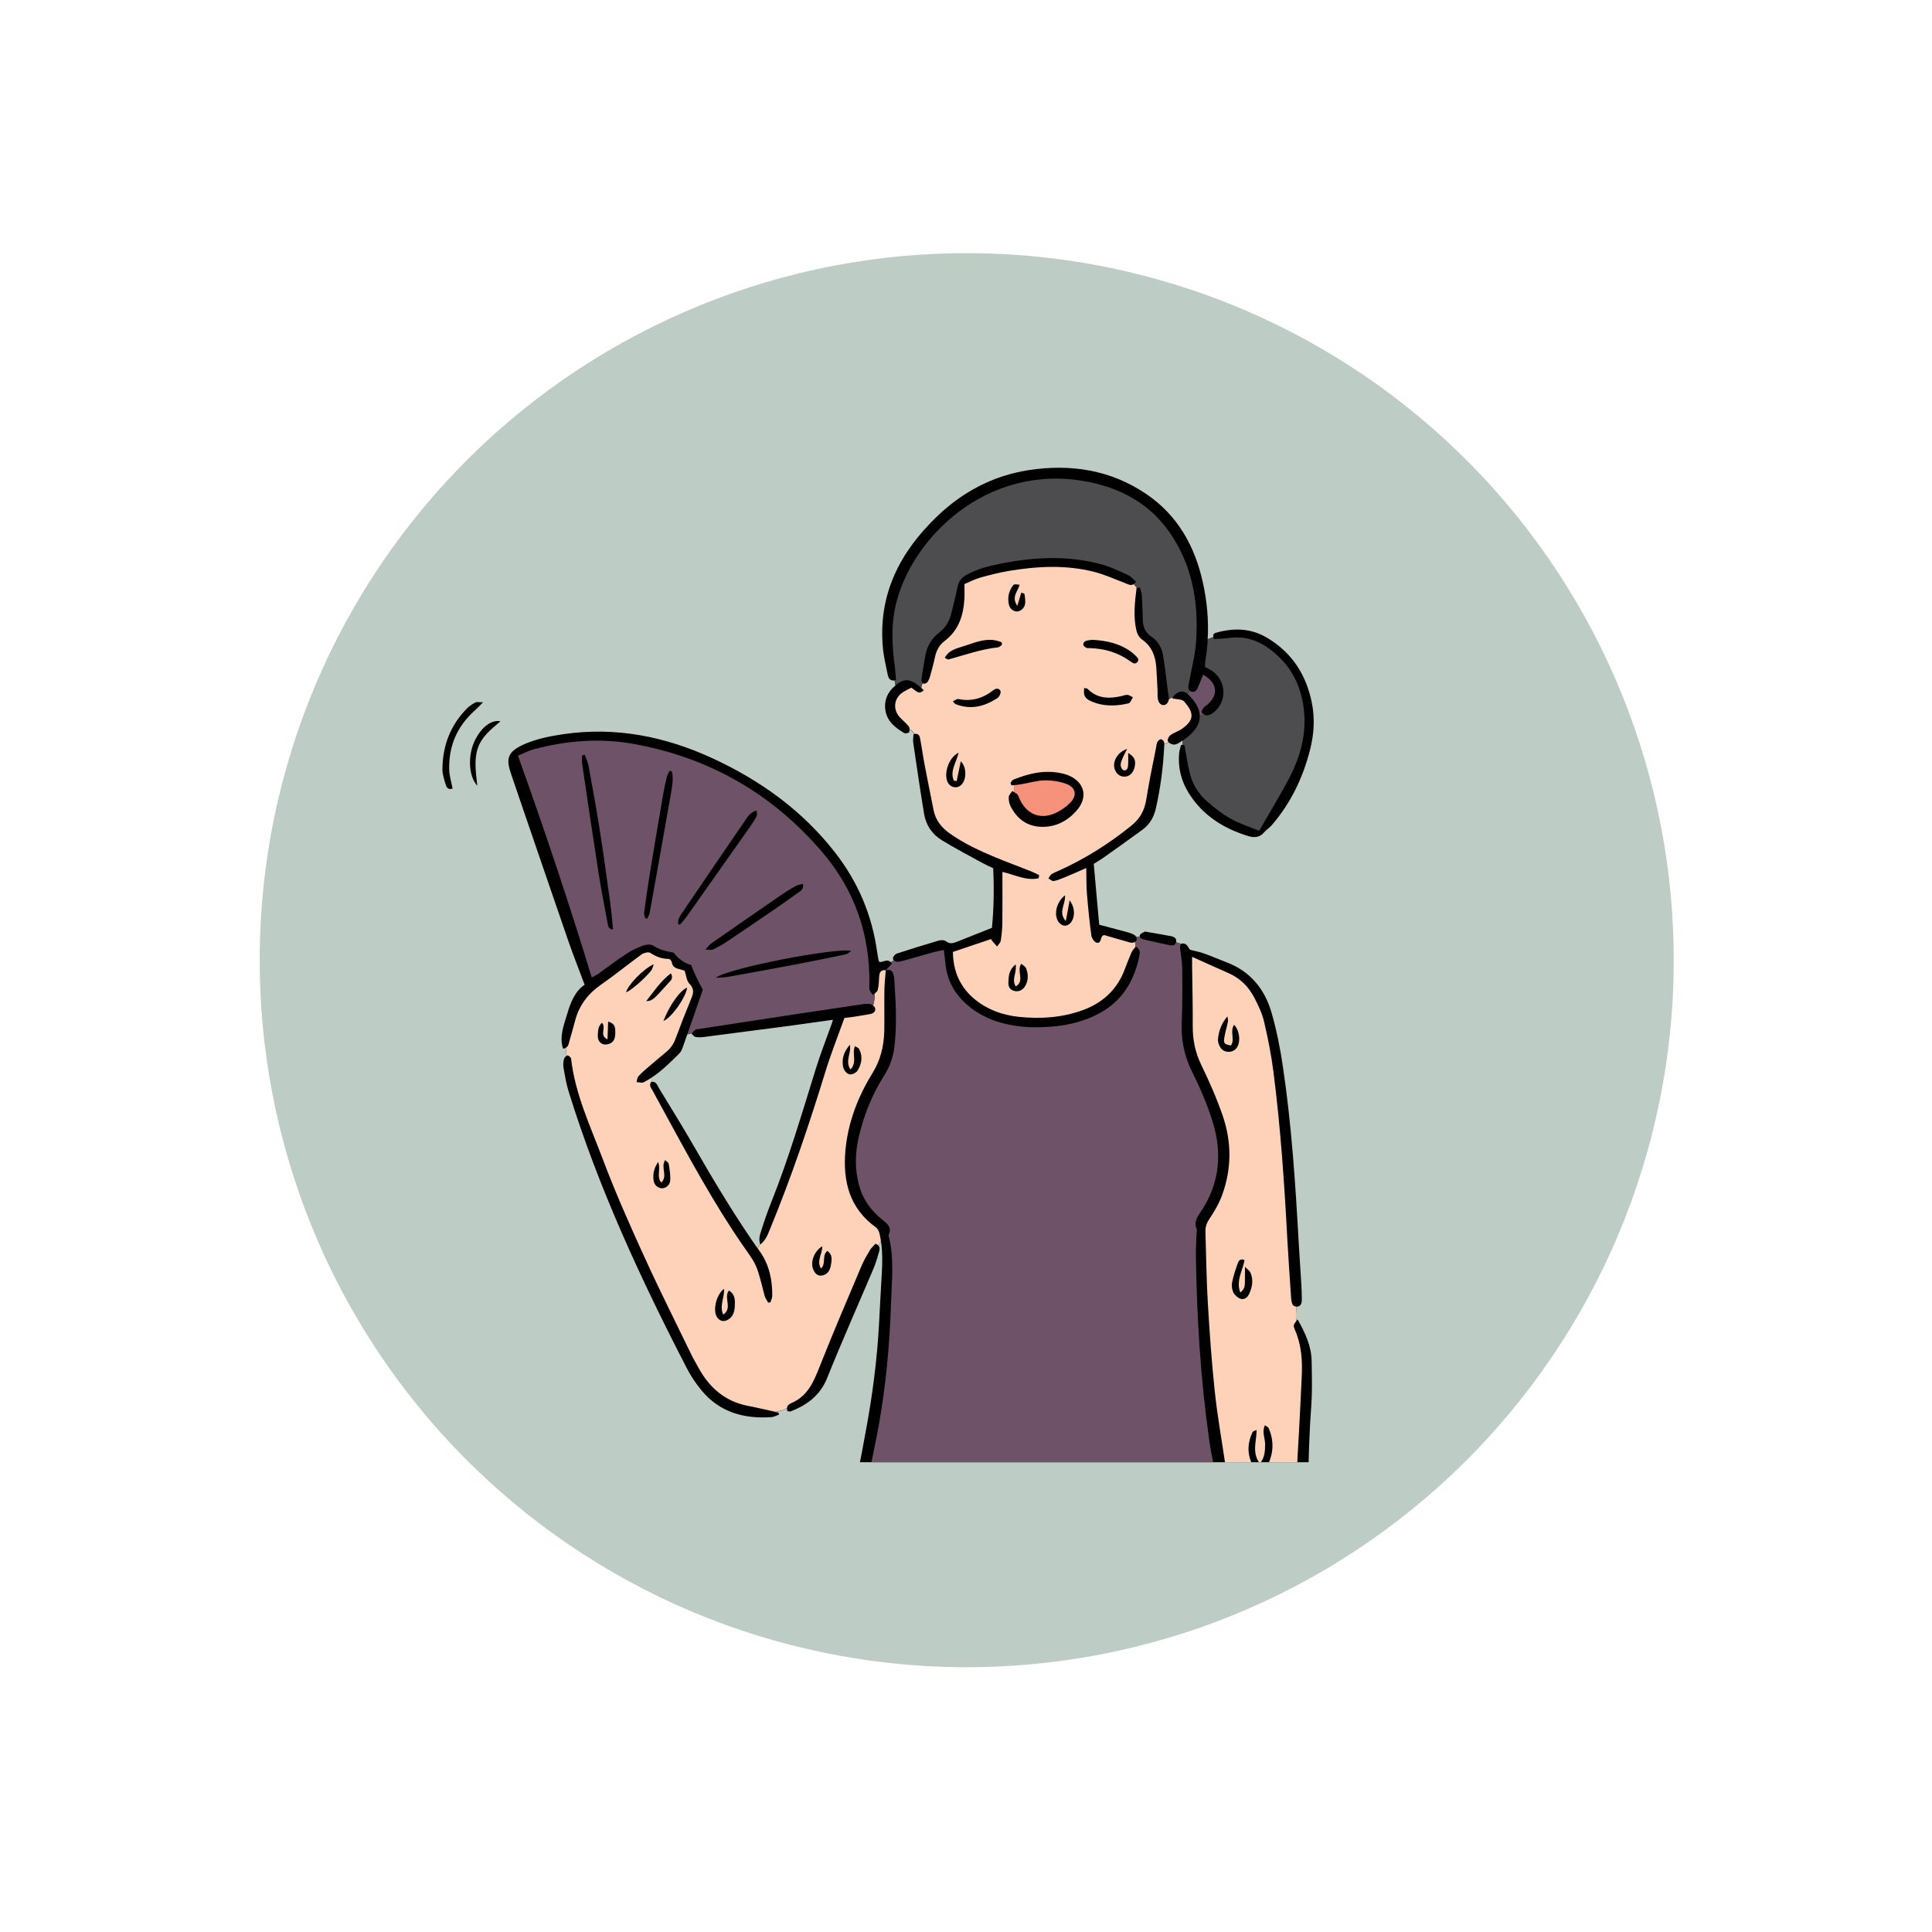
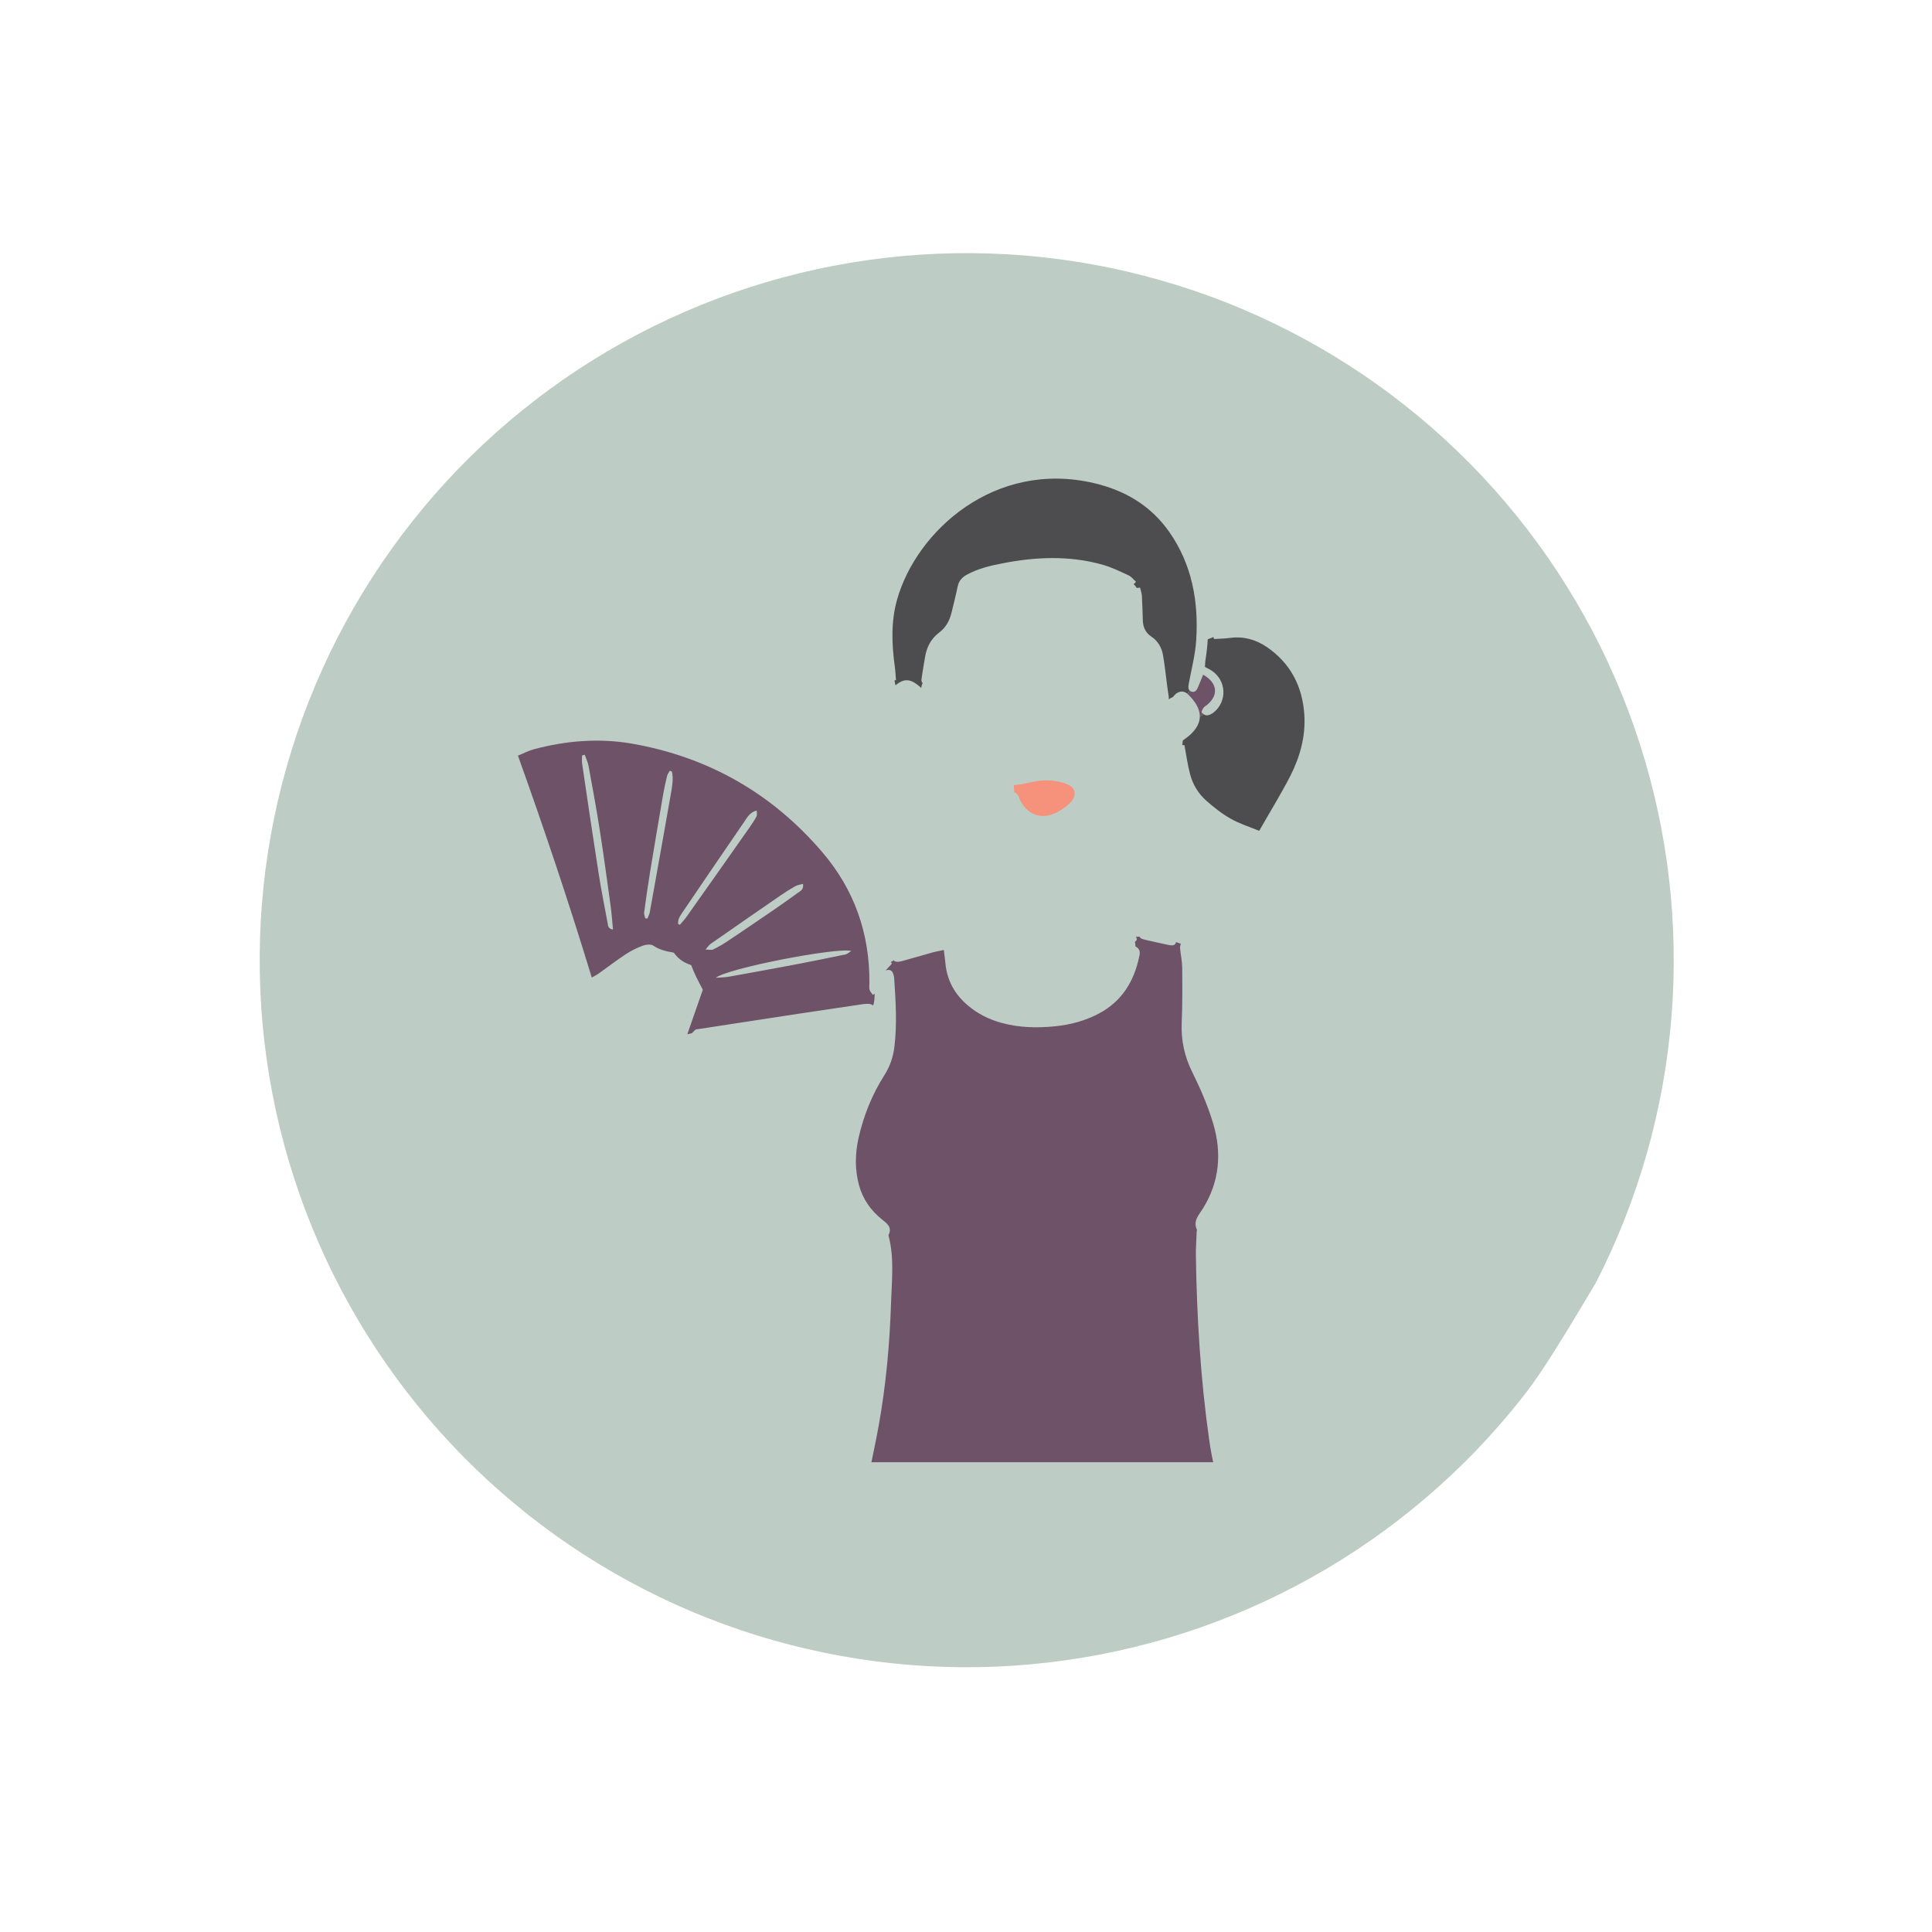
<svg xmlns="http://www.w3.org/2000/svg" width="220" zoomAndPan="magnify" viewBox="0 0 165 165" height="220" preserveAspectRatio="xMidYMid meet" version="1.0">
  <defs>
    <clipPath id="e76d81bb2a">
      <path d="M 22 21 L 143 21 L 143 143 L 22 143 Z M 22 21 " clip-rule="nonzero" />
    </clipPath>
    <clipPath id="c492cf16b4">
      <path d="M -2.559 75.145 L 89.422 -3.117 L 167.68 88.863 L 75.699 167.125 Z M -2.559 75.145 " clip-rule="nonzero" />
    </clipPath>
    <clipPath id="ff19340ec6">
      <path d="M -2.559 75.145 L 89.422 -3.117 L 167.68 88.863 L 75.699 167.125 Z M -2.559 75.145 " clip-rule="nonzero" />
    </clipPath>
    <clipPath id="d634bab7d0">
      <path d="M -2.559 75.145 L 89.422 -3.117 L 167.68 88.863 L 75.699 167.125 Z M -2.559 75.145 " clip-rule="nonzero" />
    </clipPath>
    <clipPath id="8b37e4abfd">
-       <path d="M 128.551 42.875 C 129.832 44.379 131.035 45.945 132.164 47.57 C 133.293 49.195 134.336 50.871 135.301 52.598 C 136.266 54.324 137.141 56.094 137.93 57.91 C 138.719 59.723 139.418 61.57 140.023 63.453 C 140.633 65.332 141.145 67.242 141.566 69.172 C 141.984 71.105 142.312 73.055 142.539 75.02 C 142.77 76.984 142.898 78.953 142.934 80.93 C 142.969 82.91 142.91 84.883 142.75 86.855 C 142.59 88.824 142.336 90.785 141.984 92.73 C 141.633 94.676 141.188 96.602 140.648 98.504 C 140.105 100.406 139.473 102.277 138.75 104.117 C 138.027 105.957 137.211 107.758 136.312 109.52 C 135.41 111.277 134.426 112.992 133.355 114.652 C 132.285 116.316 131.137 117.926 129.91 119.477 C 128.684 121.027 127.383 122.512 126.012 123.938 C 124.637 125.359 123.195 126.711 121.691 127.992 C 120.184 129.273 118.617 130.48 116.996 131.605 C 115.371 132.734 113.695 133.781 111.965 134.742 C 110.238 135.707 108.469 136.582 106.656 137.371 C 104.844 138.16 102.996 138.859 101.113 139.469 C 99.23 140.074 97.324 140.59 95.391 141.008 C 93.457 141.43 91.508 141.754 89.547 141.98 C 87.582 142.211 85.609 142.344 83.633 142.379 C 81.656 142.414 79.68 142.352 77.711 142.191 C 75.738 142.035 73.781 141.777 71.832 141.426 C 69.887 141.074 67.965 140.629 66.062 140.09 C 64.16 139.551 62.285 138.918 60.445 138.191 C 58.605 137.469 56.805 136.656 55.047 135.754 C 53.285 134.852 51.574 133.867 49.91 132.797 C 48.246 131.73 46.641 130.582 45.09 129.355 C 43.539 128.125 42.051 126.824 40.629 125.453 C 39.203 124.078 37.852 122.641 36.57 121.133 C 35.289 119.629 34.086 118.062 32.957 116.438 C 31.828 114.812 30.785 113.137 29.82 111.41 C 28.855 109.684 27.98 107.91 27.191 106.098 C 26.402 104.285 25.703 102.438 25.098 100.555 C 24.488 98.672 23.977 96.766 23.555 94.832 C 23.137 92.902 22.812 90.953 22.582 88.988 C 22.352 87.023 22.223 85.055 22.188 83.074 C 22.152 81.098 22.215 79.125 22.371 77.152 C 22.531 75.18 22.785 73.223 23.137 71.277 C 23.488 69.332 23.934 67.406 24.477 65.504 C 25.016 63.602 25.648 61.73 26.371 59.891 C 27.098 58.051 27.91 56.25 28.809 54.488 C 29.711 52.727 30.695 51.016 31.766 49.352 C 32.836 47.688 33.984 46.082 35.211 44.531 C 36.438 42.98 37.738 41.492 39.113 40.07 C 40.484 38.648 41.926 37.293 43.43 36.012 C 44.938 34.73 46.504 33.527 48.125 32.398 C 49.75 31.273 51.426 30.227 53.156 29.262 C 54.883 28.301 56.652 27.426 58.465 26.637 C 60.277 25.844 62.125 25.148 64.008 24.539 C 65.891 23.934 67.797 23.418 69.73 22.996 C 71.664 22.578 73.613 22.254 75.574 22.023 C 77.539 21.797 79.512 21.664 81.488 21.629 C 83.465 21.594 85.441 21.656 87.41 21.812 C 89.383 21.973 91.34 22.227 93.289 22.578 C 95.234 22.93 97.156 23.375 99.059 23.918 C 100.965 24.457 102.836 25.09 104.676 25.812 C 106.516 26.539 108.316 27.352 110.074 28.254 C 111.836 29.152 113.547 30.141 115.211 31.207 C 116.875 32.277 118.48 33.426 120.031 34.652 C 121.582 35.879 123.07 37.18 124.492 38.555 C 125.918 39.926 127.27 41.367 128.551 42.875 Z M 128.551 42.875 " clip-rule="nonzero" />
+       <path d="M 128.551 42.875 C 129.832 44.379 131.035 45.945 132.164 47.57 C 133.293 49.195 134.336 50.871 135.301 52.598 C 136.266 54.324 137.141 56.094 137.93 57.91 C 138.719 59.723 139.418 61.57 140.023 63.453 C 140.633 65.332 141.145 67.242 141.566 69.172 C 141.984 71.105 142.312 73.055 142.539 75.02 C 142.77 76.984 142.898 78.953 142.934 80.93 C 142.969 82.91 142.91 84.883 142.75 86.855 C 142.59 88.824 142.336 90.785 141.984 92.73 C 141.633 94.676 141.188 96.602 140.648 98.504 C 140.105 100.406 139.473 102.277 138.75 104.117 C 138.027 105.957 137.211 107.758 136.312 109.52 C 132.285 116.316 131.137 117.926 129.91 119.477 C 128.684 121.027 127.383 122.512 126.012 123.938 C 124.637 125.359 123.195 126.711 121.691 127.992 C 120.184 129.273 118.617 130.48 116.996 131.605 C 115.371 132.734 113.695 133.781 111.965 134.742 C 110.238 135.707 108.469 136.582 106.656 137.371 C 104.844 138.16 102.996 138.859 101.113 139.469 C 99.23 140.074 97.324 140.59 95.391 141.008 C 93.457 141.43 91.508 141.754 89.547 141.98 C 87.582 142.211 85.609 142.344 83.633 142.379 C 81.656 142.414 79.68 142.352 77.711 142.191 C 75.738 142.035 73.781 141.777 71.832 141.426 C 69.887 141.074 67.965 140.629 66.062 140.09 C 64.16 139.551 62.285 138.918 60.445 138.191 C 58.605 137.469 56.805 136.656 55.047 135.754 C 53.285 134.852 51.574 133.867 49.91 132.797 C 48.246 131.73 46.641 130.582 45.09 129.355 C 43.539 128.125 42.051 126.824 40.629 125.453 C 39.203 124.078 37.852 122.641 36.57 121.133 C 35.289 119.629 34.086 118.062 32.957 116.438 C 31.828 114.812 30.785 113.137 29.82 111.41 C 28.855 109.684 27.98 107.91 27.191 106.098 C 26.402 104.285 25.703 102.438 25.098 100.555 C 24.488 98.672 23.977 96.766 23.555 94.832 C 23.137 92.902 22.812 90.953 22.582 88.988 C 22.352 87.023 22.223 85.055 22.188 83.074 C 22.152 81.098 22.215 79.125 22.371 77.152 C 22.531 75.18 22.785 73.223 23.137 71.277 C 23.488 69.332 23.934 67.406 24.477 65.504 C 25.016 63.602 25.648 61.73 26.371 59.891 C 27.098 58.051 27.91 56.25 28.809 54.488 C 29.711 52.727 30.695 51.016 31.766 49.352 C 32.836 47.688 33.984 46.082 35.211 44.531 C 36.438 42.98 37.738 41.492 39.113 40.07 C 40.484 38.648 41.926 37.293 43.43 36.012 C 44.938 34.73 46.504 33.527 48.125 32.398 C 49.75 31.273 51.426 30.227 53.156 29.262 C 54.883 28.301 56.652 27.426 58.465 26.637 C 60.277 25.844 62.125 25.148 64.008 24.539 C 65.891 23.934 67.797 23.418 69.73 22.996 C 71.664 22.578 73.613 22.254 75.574 22.023 C 77.539 21.797 79.512 21.664 81.488 21.629 C 83.465 21.594 85.441 21.656 87.41 21.812 C 89.383 21.973 91.34 22.227 93.289 22.578 C 95.234 22.93 97.156 23.375 99.059 23.918 C 100.965 24.457 102.836 25.09 104.676 25.812 C 106.516 26.539 108.316 27.352 110.074 28.254 C 111.836 29.152 113.547 30.141 115.211 31.207 C 116.875 32.277 118.48 33.426 120.031 34.652 C 121.582 35.879 123.07 37.18 124.492 38.555 C 125.918 39.926 127.27 41.367 128.551 42.875 Z M 128.551 42.875 " clip-rule="nonzero" />
    </clipPath>
    <clipPath id="fef3da5480">
      <path d="M 37.785 39.148 L 112.332 39.148 L 112.332 124.879 L 37.785 124.879 Z M 37.785 39.148 " clip-rule="nonzero" />
    </clipPath>
    <clipPath id="c88ee46e18">
      <path d="M 48 48 L 112 48 L 112 124.879 L 48 124.879 Z M 48 48 " clip-rule="nonzero" />
    </clipPath>
    <clipPath id="e17fb1bdea">
      <path d="M 44 57 L 105 57 L 105 124.879 L 44 124.879 Z M 44 57 " clip-rule="nonzero" />
    </clipPath>
    <clipPath id="9930537ba6">
      <path d="M 72 40 L 112 40 L 112 124.879 L 72 124.879 Z M 72 40 " clip-rule="nonzero" />
    </clipPath>
  </defs>
  <g clip-path="url(#e76d81bb2a)">
    <g clip-path="url(#c492cf16b4)">
      <g clip-path="url(#ff19340ec6)">
        <g clip-path="url(#d634bab7d0)">
          <g clip-path="url(#8b37e4abfd)">
            <path fill="#bdcdc5" d="M 92.234 -38.035 L -37.48 72.328 L 72.887 202.043 L 202.602 91.676 Z M 92.234 -38.035 " fill-opacity="1" fill-rule="nonzero" />
          </g>
        </g>
      </g>
    </g>
  </g>
  <g clip-path="url(#fef3da5480)">
-     <path fill="#000000" d="M 111.992 119.984 C 112.078 118.746 112.039 117.5 112.02 116.254 C 112 114.977 111.484 113.859 110.82 112.68 C 110.777 112.734 110.746 112.777 110.715 112.816 C 110.645 112.41 110.688 112.004 110.727 111.594 C 110.742 111.594 110.758 111.594 110.773 111.594 C 111.164 111.57 111.184 111.207 111.18 110.91 C 111.18 110.473 111.156 110.043 111.133 109.613 C 111.062 108.449 110.984 107.289 110.914 106.125 C 110.637 101.121 110.309 96.121 109.574 91.16 C 109.344 89.582 109.035 88.012 108.594 86.484 C 108.012 84.461 106.766 82.938 104.723 82.172 C 104.09 81.934 103.469 81.656 102.828 81.43 C 102.48 81.301 102.109 81.238 101.645 81.117 C 101.461 80.98 101.406 80.445 100.844 80.609 C 100.84 80.637 100.832 80.664 100.824 80.695 C 100.832 80.664 100.84 80.637 100.844 80.609 C 100.848 80.609 100.855 80.605 100.859 80.605 C 100.723 80.555 100.574 80.516 100.441 80.461 C 100.445 80.449 100.453 80.434 100.453 80.418 C 100.496 80.105 100.23 79.996 99.992 79.949 C 99.305 79.812 98.605 79.703 97.785 79.559 C 97.684 79.625 97.398 79.711 97.348 79.867 C 97.332 79.918 97.324 79.965 97.34 80.004 C 97.23 80.008 97.125 80.008 97.023 79.996 C 96.988 79.941 96.949 79.895 96.91 79.867 C 96.711 79.738 96.469 79.664 96.238 79.602 C 95.484 79.395 94.73 79.199 93.875 78.973 C 93.723 77.234 93.566 75.52 93.41 73.777 C 93.75 73.562 93.98 73.43 94.199 73.277 C 95.324 72.477 96.457 71.68 97.57 70.863 C 98.184 70.414 98.543 69.793 98.711 69.051 C 99.109 67.305 99.34 65.535 99.426 63.75 C 99.43 63.688 99.434 63.625 99.434 63.566 C 99.562 63.52 99.684 63.461 99.801 63.395 C 99.902 63.492 100.086 63.574 100.227 63.59 C 100.395 63.609 100.594 63.504 100.75 63.406 C 100.84 63.352 100.926 63.289 101.016 63.23 C 100.996 63.363 100.98 63.496 100.965 63.629 C 100.93 63.629 100.898 63.629 100.863 63.629 C 100.809 63.867 100.719 64.109 100.699 64.348 C 100.598 65.574 100.883 66.715 101.539 67.758 C 102.723 69.641 104.484 70.746 106.566 71.391 C 107.062 71.547 107.574 71.562 107.965 71.082 C 108.148 70.852 108.422 70.699 108.613 70.473 C 110.238 68.59 111.281 66.41 111.887 64.016 C 112.223 62.688 112.309 61.348 112.031 59.992 C 111.547 57.621 110.344 55.742 108.234 54.48 C 106.867 53.66 105.418 53.605 103.918 54.02 C 103.711 54.074 103.57 54.148 103.625 54.398 C 103.465 54.465 103.305 54.539 103.141 54.594 C 103.23 52.977 103.09 51.367 102.734 49.77 C 102.055 46.668 100.59 44.027 97.926 42.211 C 94.863 40.125 91.434 39.594 87.82 40.156 C 84.805 40.629 82.215 42.004 80.031 44.102 C 76.867 47.133 75.008 50.734 75.395 55.238 C 75.461 56.043 75.652 56.836 75.816 57.629 C 75.875 57.895 75.984 58.16 76.402 58.113 C 76.43 58.254 76.449 58.402 76.48 58.535 C 76.48 58.535 76.48 58.535 76.484 58.535 C 76.48 58.539 76.477 58.539 76.473 58.543 C 75.797 59.102 75.48 59.828 75.621 60.691 C 75.773 61.621 76.469 62.16 77.227 62.605 C 77.324 62.668 77.613 62.602 77.645 62.531 C 77.672 62.465 77.684 62.371 77.676 62.285 C 77.844 62.387 77.973 62.555 78.105 62.688 C 78.078 62.691 78.051 62.695 78.02 62.699 C 78.008 62.941 77.957 63.188 77.992 63.418 C 78.289 65.449 78.586 67.484 78.922 69.512 C 79.078 70.461 79.605 71.246 80.418 71.746 C 81.57 72.453 82.773 73.082 83.957 73.73 C 84.238 73.883 84.527 74.008 84.82 74.145 C 84.91 75.891 84.875 77.582 84.715 79.242 C 83.664 79.656 82.707 80.035 81.758 80.418 C 81.422 80.551 81.117 80.66 80.773 80.375 C 80.641 80.27 80.348 80.277 80.16 80.332 C 78.965 80.684 77.773 81.051 76.59 81.441 C 76.445 81.488 76.262 81.699 76.262 81.832 C 76.262 81.914 76.281 81.977 76.32 82.02 C 76.246 82.074 76.16 82.125 76.074 82.172 C 75.738 81.848 75.398 82.215 75.098 82.152 C 75.07 82.09 75.039 82.039 75.031 81.988 C 74.984 81.75 74.941 81.508 74.906 81.266 C 74.469 78.141 73.277 75.332 71.34 72.836 C 68.535 69.227 64.93 66.633 60.801 64.738 C 56.77 62.887 52.559 62.055 48.133 62.699 C 47.039 62.859 45.922 63.078 44.91 63.5 C 43.254 64.191 43.211 64.82 43.664 66.148 C 43.719 66.301 43.77 66.453 43.82 66.605 C 45.375 71.137 46.914 75.672 48.48 80.199 C 48.918 81.473 49.414 82.727 49.93 84.102 C 49.117 84.645 48.734 85.586 48.445 86.582 C 48.16 87.547 47.75 88.5 48.086 89.562 C 48.188 89.551 48.262 89.523 48.328 89.488 C 48.336 89.715 48.352 89.945 48.379 90.176 C 48.289 90.23 48.188 90.352 48.164 90.445 C 48.109 90.676 48.082 90.938 48.125 91.172 C 48.246 91.863 48.359 92.562 48.566 93.227 C 51.113 101.453 54.723 109.23 58.66 116.859 C 59.004 117.527 59.438 118.168 59.914 118.746 C 61.469 120.621 63.551 121.191 65.891 121.027 C 66.105 121.012 66.312 120.887 66.531 120.816 C 66.52 120.758 66.504 120.707 66.492 120.652 C 66.398 120.633 66.301 120.613 66.211 120.586 C 66.57 120.527 66.906 120.449 67.211 120.289 C 67.211 120.355 67.223 120.438 67.254 120.523 C 67.375 120.531 67.461 120.562 67.531 120.539 C 68.934 119.984 70.039 119.18 70.645 117.68 C 71.914 114.516 73.301 111.406 74.629 108.273 C 74.816 107.828 74.945 107.355 75.082 106.891 C 75.133 106.719 75.16 106.543 75.023 106.391 C 75.102 106.262 75.172 106.133 75.238 105.996 C 75.379 106.93 75.363 107.871 75.305 108.816 C 75.219 110.25 75.145 111.684 75.07 113.117 C 74.906 116.121 74.52 119.098 73.973 122.055 C 73.738 123.332 73.508 124.609 73.25 125.883 C 73.102 126.598 73.285 127.164 73.883 127.586 C 74.254 127.844 74.262 128.145 74.152 128.57 C 73.465 131.215 72.816 133.871 72.16 136.52 C 72.086 136.836 72.012 137.164 72.023 137.48 C 72.031 137.66 72.168 137.918 72.32 137.988 C 72.578 138.109 72.742 137.918 72.828 137.699 L 105.168 137.934 C 105.277 138.102 105.422 138.145 105.598 138.082 C 105.73 138.031 105.812 137.969 105.867 137.895 L 111.289 137.383 C 111.375 137.512 111.492 137.57 111.617 137.559 C 111.895 137.531 112.074 137.18 112.051 136.617 C 112.012 135.641 111.945 134.672 111.891 133.699 C 111.664 129.125 111.66 124.555 111.992 119.984 Z M 111.109 59.316 C 111.035 59.039 110.945 58.773 110.844 58.512 C 110.945 58.773 111.039 59.039 111.109 59.316 Z M 101.148 63.633 C 101.094 63.633 101.043 63.633 100.992 63.633 C 101.047 63.633 101.098 63.633 101.148 63.633 Z M 103.023 68.383 C 102.855 68.23 102.695 68.07 102.555 67.898 C 102.695 68.07 102.855 68.234 103.023 68.383 C 103.168 68.512 103.312 68.633 103.461 68.758 C 103.312 68.637 103.168 68.512 103.023 68.383 Z M 102.629 60.836 C 102.629 60.84 102.633 60.844 102.633 60.848 C 102.645 60.863 102.66 60.879 102.672 60.895 C 102.656 60.879 102.645 60.863 102.633 60.848 C 102.629 60.848 102.629 60.84 102.629 60.836 Z M 103.352 59.949 C 103.281 60.031 103.195 60.113 103.105 60.191 C 103.082 60.211 103.051 60.238 103.02 60.254 C 103.047 60.234 103.078 60.211 103.105 60.191 C 103.195 60.113 103.281 60.027 103.352 59.949 Z M 102.914 56.809 C 102.914 56.855 102.906 56.906 102.902 56.957 C 102.957 56.984 103.004 57.012 103.051 57.035 C 103.004 57.008 102.953 56.984 102.902 56.957 C 102.906 56.902 102.914 56.855 102.914 56.809 Z M 102.938 60.312 C 102.879 60.352 102.828 60.391 102.789 60.445 C 102.762 60.488 102.723 60.539 102.695 60.598 C 102.723 60.539 102.762 60.484 102.789 60.445 C 102.828 60.391 102.879 60.348 102.938 60.312 Z M 102.301 58.727 C 102.379 58.543 102.457 58.363 102.527 58.18 C 102.605 57.996 102.68 57.812 102.758 57.625 C 102.68 57.812 102.605 57.996 102.527 58.18 C 102.453 58.359 102.375 58.543 102.301 58.727 C 102.289 58.762 102.273 58.789 102.258 58.816 C 102.273 58.789 102.289 58.758 102.301 58.727 Z M 102.469 61.199 C 102.465 61.703 102.219 62.215 101.664 62.734 C 101.605 62.789 101.539 62.848 101.473 62.898 C 101.535 62.848 101.602 62.789 101.664 62.734 C 102.219 62.215 102.461 61.703 102.469 61.199 Z M 101.484 59.32 C 101.516 59.352 101.551 59.387 101.582 59.418 C 101.551 59.387 101.516 59.352 101.484 59.32 C 101.316 59.152 101.133 59.07 100.949 59.066 C 101.133 59.07 101.316 59.152 101.484 59.32 Z M 101.02 62.199 C 101.145 62.109 101.25 62.016 101.348 61.926 C 101.25 62.016 101.145 62.109 101.02 62.199 C 100.898 62.289 100.766 62.363 100.633 62.434 C 100.766 62.363 100.898 62.293 101.02 62.199 Z M 99.965 62.785 C 100.043 62.73 100.133 62.68 100.219 62.633 C 100.133 62.68 100.047 62.73 99.965 62.785 C 99.945 62.801 99.926 62.816 99.91 62.832 C 99.93 62.816 99.945 62.801 99.965 62.785 Z M 99.816 59.492 C 99.828 59.574 99.828 59.652 99.82 59.73 C 99.828 59.652 99.828 59.57 99.816 59.492 C 99.781 59.293 99.754 59.098 99.73 58.898 C 99.758 59.094 99.781 59.289 99.816 59.492 Z M 99.727 63.293 C 99.734 63.309 99.742 63.328 99.754 63.348 C 99.746 63.324 99.734 63.309 99.727 63.293 C 99.719 63.277 99.719 63.262 99.719 63.242 C 99.719 63.258 99.723 63.277 99.727 63.293 Z M 99.32 55.906 C 99.363 56.133 99.395 56.355 99.43 56.586 C 99.395 56.355 99.359 56.129 99.32 55.906 C 99.309 55.848 99.293 55.789 99.277 55.73 C 99.293 55.785 99.309 55.848 99.32 55.906 Z M 99.129 63.133 Z M 98.746 56.988 C 98.758 57.156 98.77 57.324 98.777 57.496 C 98.77 57.324 98.758 57.156 98.746 56.988 C 98.738 56.898 98.73 56.809 98.719 56.723 C 98.73 56.809 98.738 56.898 98.746 56.988 Z M 96.645 70.504 C 96.465 70.648 96.281 70.793 96.102 70.934 C 96.281 70.793 96.465 70.648 96.645 70.504 C 96.738 70.43 96.82 70.355 96.902 70.277 C 96.82 70.355 96.738 70.43 96.645 70.504 Z M 96.613 64.496 C 96.539 64.434 96.449 64.371 96.352 64.312 C 96.449 64.371 96.539 64.434 96.613 64.496 Z M 96.449 60.043 C 96.465 60.031 96.48 60.02 96.488 60.008 C 96.566 59.906 96.625 59.785 96.691 59.668 C 96.629 59.785 96.566 59.906 96.488 60.008 C 96.48 60.02 96.465 60.031 96.449 60.043 Z M 96.906 65.484 C 96.887 65.582 96.859 65.672 96.82 65.758 C 96.855 65.672 96.887 65.586 96.906 65.484 C 96.926 65.383 96.938 65.285 96.941 65.199 C 96.938 65.285 96.926 65.383 96.906 65.484 Z M 98.332 54.371 C 98.398 54.414 98.461 54.461 98.523 54.512 C 98.465 54.465 98.398 54.418 98.332 54.371 C 97.82 54.035 97.625 53.57 97.602 53 C 97.625 53.574 97.828 54.039 98.332 54.371 Z M 98.266 55.375 C 98.086 55.098 97.848 54.84 97.535 54.621 C 97.477 54.582 97.426 54.531 97.375 54.48 C 97.422 54.539 97.477 54.586 97.535 54.621 C 97.848 54.84 98.082 55.098 98.266 55.375 Z M 97.363 50.188 C 97.418 50.422 97.508 50.656 97.523 50.898 C 97.508 50.656 97.418 50.422 97.363 50.188 Z M 97.133 56.543 C 97.145 56.527 97.156 56.512 97.172 56.496 C 97.156 56.512 97.145 56.527 97.133 56.543 C 97.121 56.562 97.109 56.574 97.098 56.582 C 97.109 56.57 97.121 56.559 97.133 56.543 Z M 96.977 50.914 C 96.953 51.141 96.93 51.371 96.914 51.602 C 96.93 51.371 96.953 51.141 96.977 50.914 Z M 96.387 49.145 C 96.418 49.16 96.445 49.176 96.473 49.191 C 96.445 49.172 96.418 49.156 96.387 49.145 C 96.293 49.102 96.203 49.062 96.109 49.016 C 96.203 49.059 96.293 49.102 96.387 49.145 Z M 96.613 55.672 C 96.723 55.75 96.824 55.844 96.918 55.938 C 96.969 55.988 97.031 56.047 97.082 56.102 C 97.031 56.047 96.969 55.988 96.918 55.938 C 96.824 55.844 96.727 55.75 96.613 55.672 C 96.316 55.449 96.004 55.277 95.676 55.137 C 96.004 55.277 96.316 55.449 96.613 55.672 Z M 76.438 57.016 C 76.406 56.785 76.379 56.559 76.352 56.324 C 76.379 56.555 76.406 56.785 76.438 57.016 C 76.484 57.371 76.5 57.734 76.527 58.09 C 76.5 57.734 76.484 57.371 76.438 57.016 Z M 76.617 51.215 C 76.504 51.629 76.414 52.043 76.355 52.457 C 76.418 52.043 76.504 51.629 76.617 51.215 C 76.773 50.664 76.969 50.113 77.215 49.566 C 76.973 50.113 76.773 50.664 76.617 51.215 Z M 78.602 63.215 C 78.598 63.203 78.598 63.191 78.594 63.18 C 78.598 63.191 78.598 63.203 78.602 63.215 C 78.629 63.34 78.652 63.473 78.672 63.605 C 78.652 63.473 78.629 63.348 78.602 63.215 Z M 78.828 59.012 C 78.852 58.996 78.871 58.98 78.898 58.961 C 78.809 58.875 78.719 58.797 78.633 58.715 C 78.719 58.797 78.809 58.879 78.898 58.961 C 78.871 58.98 78.848 58.996 78.828 59.012 Z M 78.863 58.398 C 78.852 58.395 78.84 58.383 78.832 58.375 C 78.844 58.383 78.852 58.395 78.863 58.398 C 78.875 58.402 78.887 58.406 78.898 58.406 C 78.887 58.406 78.875 58.402 78.863 58.398 Z M 79.195 58.27 C 79.277 58.156 79.34 58.027 79.387 57.895 C 79.34 58.031 79.277 58.16 79.195 58.27 Z M 79.898 55.902 C 79.984 55.602 80.117 55.336 80.301 55.105 C 80.117 55.336 79.988 55.602 79.898 55.902 Z M 74.262 84.535 C 74.273 84.574 74.289 84.613 74.309 84.652 C 74.293 84.613 74.273 84.574 74.262 84.535 C 74.25 84.492 74.242 84.445 74.238 84.398 C 74.246 84.445 74.25 84.492 74.262 84.535 Z M 68.582 75.488 C 68.586 75.527 68.59 75.562 68.594 75.598 C 68.59 75.562 68.586 75.527 68.582 75.488 Z M 73.277 85.824 C 73.395 85.809 73.508 85.789 73.625 85.773 C 73.504 85.789 73.391 85.805 73.277 85.824 C 71.59 86.07 69.898 86.324 68.211 86.578 C 69.898 86.324 71.59 86.07 73.277 85.824 Z M 58.645 78.281 C 60.453 75.723 62.262 73.16 64.062 70.598 C 64.262 70.309 64.457 70.016 64.617 69.703 C 64.668 69.609 64.637 69.469 64.629 69.297 C 64.637 69.473 64.668 69.609 64.617 69.703 C 64.457 70.016 64.262 70.309 64.062 70.598 C 62.262 73.16 60.457 75.723 58.645 78.281 C 58.555 78.406 58.461 78.52 58.359 78.637 C 58.461 78.523 58.559 78.406 58.645 78.281 Z M 61.32 83.391 C 61.242 83.434 61.176 83.473 61.133 83.508 C 61.176 83.473 61.242 83.434 61.32 83.391 Z M 60.891 81.09 C 60.875 81.098 60.859 81.102 60.84 81.109 C 60.859 81.102 60.875 81.098 60.891 81.09 C 60.988 81.043 61.086 80.996 61.18 80.945 C 61.09 80.996 60.988 81.043 60.891 81.09 Z M 59.906 84.312 C 59.941 84.371 59.969 84.426 60 84.488 C 60.004 84.496 60.008 84.508 60.008 84.516 C 60.008 84.504 60.004 84.496 60 84.488 C 59.969 84.426 59.938 84.367 59.906 84.312 Z M 59.961 84.711 C 59.949 84.738 59.938 84.766 59.93 84.789 C 59.93 84.793 59.93 84.793 59.926 84.797 C 59.926 84.793 59.926 84.793 59.93 84.789 C 59.938 84.766 59.949 84.738 59.961 84.711 Z M 59.023 82.426 C 58.961 82.406 58.895 82.383 58.832 82.359 C 58.895 82.383 58.961 82.402 59.023 82.426 C 59.09 82.605 59.164 82.781 59.238 82.953 C 59.164 82.777 59.09 82.602 59.023 82.426 Z M 59.156 84.461 C 59.141 84.41 59.125 84.359 59.094 84.312 C 59.121 84.359 59.141 84.41 59.156 84.461 Z M 57.969 78.48 C 58.004 78.391 58.047 78.309 58.094 78.23 C 58.047 78.309 58.004 78.391 57.969 78.48 C 57.957 78.512 57.945 78.543 57.938 78.582 C 57.945 78.543 57.957 78.512 57.969 78.48 Z M 57.914 78.84 C 57.914 78.859 57.91 78.879 57.91 78.898 C 57.91 78.879 57.914 78.859 57.914 78.84 Z M 57.68 88.723 C 57.84 88.281 58.008 87.848 58.176 87.414 C 58.008 87.848 57.844 88.285 57.68 88.723 C 57.66 88.777 57.637 88.832 57.609 88.887 C 57.637 88.832 57.66 88.781 57.68 88.723 Z M 57.371 67.352 C 57.348 67.5 57.32 67.645 57.297 67.793 C 57.043 69.23 56.785 70.66 56.531 72.098 C 56.785 70.664 57.043 69.23 57.297 67.793 C 57.32 67.648 57.348 67.5 57.371 67.352 Z M 57.297 83.129 C 57.188 83.211 57.082 83.297 56.98 83.387 C 57.082 83.297 57.188 83.215 57.297 83.129 Z M 57.203 65.824 C 57.121 65.973 57.008 66.117 56.969 66.273 C 57.008 66.113 57.121 65.973 57.203 65.824 Z M 55.516 74.488 C 55.879 72.277 56.254 70.066 56.633 67.859 C 56.254 70.066 55.879 72.273 55.516 74.488 C 55.465 74.777 55.422 75.059 55.379 75.348 C 55.422 75.059 55.465 74.773 55.516 74.488 Z M 56.086 90.516 C 55.82 90.742 55.551 90.969 55.281 91.199 C 55.246 91.23 55.211 91.262 55.176 91.293 C 55.211 91.262 55.246 91.227 55.281 91.199 C 55.551 90.969 55.82 90.742 56.086 90.516 Z M 55.5 83.031 C 55.539 82.984 55.578 82.938 55.613 82.891 C 55.633 82.867 55.656 82.836 55.668 82.805 C 55.648 82.836 55.633 82.867 55.613 82.891 C 55.578 82.938 55.543 82.984 55.5 83.031 Z M 55.797 82.445 C 55.809 82.41 55.82 82.383 55.832 82.352 C 55.82 82.383 55.809 82.41 55.797 82.445 Z M 55.012 77.93 C 55.086 77.355 55.168 76.781 55.25 76.207 C 55.168 76.781 55.086 77.355 55.012 77.93 C 55.008 77.949 55.008 77.969 55.008 77.988 C 55.008 77.969 55.008 77.949 55.012 77.93 Z M 54.926 80.758 C 55.188 80.664 55.586 80.629 55.789 80.762 C 55.855 80.809 55.918 80.848 55.984 80.883 C 55.918 80.848 55.855 80.809 55.789 80.762 C 55.586 80.625 55.188 80.664 54.926 80.758 C 54.801 80.809 54.676 80.855 54.551 80.906 C 54.676 80.855 54.797 80.805 54.926 80.758 Z M 52.547 88.223 C 52.547 88.176 52.547 88.125 52.551 88.074 C 52.547 88.129 52.547 88.176 52.547 88.223 C 52.547 88.246 52.547 88.27 52.543 88.293 C 52.543 88.273 52.547 88.246 52.547 88.223 Z M 52.348 79.387 C 52.301 79.379 52.258 79.371 52.219 79.359 C 52.258 79.371 52.301 79.379 52.348 79.387 Z M 51.094 83.172 C 51.051 83.199 51.008 83.227 50.965 83.254 C 51.008 83.227 51.051 83.199 51.094 83.172 C 51.492 82.887 51.887 82.598 52.281 82.312 C 51.887 82.594 51.492 82.887 51.094 83.172 Z M 51.891 88.57 C 51.887 88.633 51.887 88.703 51.883 88.77 C 51.887 88.703 51.891 88.637 51.891 88.57 Z M 51.906 78.906 C 51.914 78.941 51.918 78.977 51.926 79.012 C 51.918 78.977 51.914 78.938 51.906 78.906 C 51.836 78.539 51.77 78.176 51.699 77.809 C 51.77 78.172 51.84 78.539 51.906 78.906 Z M 51.207 70.832 C 51.219 70.918 51.234 70.996 51.246 71.082 C 51.238 70.996 51.227 70.914 51.207 70.832 C 50.957 69.223 50.664 67.617 50.367 66.012 C 50.664 67.617 50.957 69.223 51.207 70.832 Z M 50.836 63.258 C 50.324 63.262 49.816 63.285 49.309 63.328 C 49.816 63.285 50.324 63.262 50.836 63.258 Z M 49.941 64.457 C 49.863 64.477 49.789 64.5 49.711 64.52 C 49.711 64.574 49.711 64.637 49.707 64.695 C 49.711 64.637 49.711 64.578 49.711 64.52 C 49.789 64.5 49.863 64.477 49.941 64.457 Z M 49.641 80.582 C 49.945 81.551 50.246 82.52 50.539 83.488 C 50.594 83.461 50.641 83.434 50.688 83.406 C 50.641 83.434 50.594 83.457 50.539 83.488 C 50.246 82.52 49.945 81.551 49.641 80.582 Z M 48.637 88.895 C 48.629 88.918 48.625 88.941 48.617 88.965 C 48.625 88.941 48.633 88.918 48.637 88.895 C 48.801 88.324 48.965 87.746 49.117 87.172 C 49.363 86.227 49.824 85.453 50.48 84.797 C 49.824 85.449 49.363 86.227 49.117 87.172 C 48.965 87.746 48.801 88.32 48.637 88.895 Z M 51.504 99.051 C 51.172 98.168 50.816 97.293 50.473 96.414 C 50.816 97.293 51.172 98.168 51.504 99.051 C 52.004 100.379 52.543 101.691 53.102 103 C 52.543 101.691 52.004 100.379 51.504 99.051 Z M 53.477 84.746 C 53.5 84.738 53.531 84.723 53.562 84.707 C 53.535 84.727 53.504 84.738 53.477 84.746 Z M 55.062 107.414 C 54.59 106.379 54.121 105.34 53.664 104.305 C 54.125 105.344 54.594 106.379 55.062 107.414 C 55.223 107.762 55.383 108.105 55.543 108.453 C 55.383 108.105 55.223 107.762 55.062 107.414 Z M 55.52 92.602 C 55.496 92.738 55.555 92.859 55.621 92.973 C 55.555 92.855 55.496 92.738 55.52 92.602 Z M 55.621 92.383 C 55.625 92.383 55.633 92.383 55.637 92.383 C 55.633 92.383 55.625 92.383 55.621 92.383 Z M 55.809 100.746 C 55.797 100.621 55.789 100.5 55.797 100.375 C 55.793 100.5 55.797 100.625 55.809 100.746 C 55.812 100.797 55.824 100.844 55.836 100.887 C 55.828 100.844 55.82 100.797 55.809 100.746 Z M 56.102 99.406 C 56.133 99.352 56.172 99.293 56.211 99.234 C 56.246 99.324 56.266 99.406 56.277 99.488 C 56.266 99.406 56.242 99.32 56.211 99.234 C 56.172 99.293 56.133 99.352 56.102 99.406 Z M 56.453 101.477 C 56.391 101.465 56.332 101.445 56.277 101.426 C 56.332 101.445 56.391 101.465 56.453 101.477 C 56.477 101.48 56.5 101.484 56.52 101.484 C 56.5 101.48 56.477 101.48 56.453 101.477 Z M 57.238 100.824 C 57.234 100.852 57.23 100.875 57.227 100.898 C 57.234 100.875 57.238 100.852 57.238 100.824 C 57.273 100.352 57.184 99.871 57.109 99.398 C 57.094 99.285 56.934 99.199 56.812 99.07 C 56.934 99.199 57.094 99.289 57.109 99.398 C 57.184 99.871 57.273 100.352 57.238 100.824 Z M 61.828 110.07 C 61.789 110.102 61.75 110.133 61.707 110.172 C 61.75 110.133 61.789 110.102 61.828 110.07 Z M 62.754 111.566 C 62.746 111.684 62.734 111.801 62.715 111.91 C 62.734 111.801 62.746 111.684 62.754 111.566 C 62.762 111.41 62.77 111.258 62.762 111.102 C 62.77 111.254 62.762 111.41 62.754 111.566 Z M 62.582 105.102 C 61.98 104.18 61.402 103.242 60.836 102.301 C 61.402 103.242 61.98 104.18 62.582 105.102 C 62.645 105.199 62.703 105.293 62.766 105.383 C 62.703 105.293 62.645 105.203 62.582 105.102 Z M 64.664 120.23 C 65.184 120.344 65.699 120.465 66.215 120.578 C 65.699 120.465 65.184 120.348 64.664 120.23 Z M 64.934 106.285 Z M 65.789 111.227 C 65.82 111.113 65.875 110.992 65.91 110.875 C 65.875 110.992 65.82 111.113 65.789 111.227 C 65.727 111.234 65.66 111.242 65.598 111.254 C 65.66 111.242 65.727 111.234 65.789 111.227 Z M 65.773 108.93 C 65.824 109.168 65.867 109.414 65.895 109.66 C 65.871 109.418 65.832 109.172 65.773 108.93 Z M 65.934 110.164 C 65.941 110.332 65.945 110.496 65.945 110.664 C 65.945 110.715 65.938 110.762 65.93 110.805 C 65.941 110.758 65.945 110.715 65.945 110.664 C 65.945 110.496 65.941 110.332 65.934 110.164 Z M 65.758 104.965 C 65.711 105.082 65.668 105.199 65.613 105.312 C 65.668 105.199 65.711 105.082 65.758 104.965 C 66.211 103.871 66.641 102.77 67.062 101.66 C 66.641 102.77 66.211 103.871 65.758 104.965 Z M 70.23 108.93 C 70.184 108.941 70.141 108.945 70.098 108.945 C 70.141 108.945 70.184 108.938 70.23 108.93 C 70.27 108.922 70.301 108.914 70.336 108.902 C 70.305 108.914 70.27 108.922 70.23 108.93 Z M 69.977 107.957 C 69.996 108.078 70.035 108.203 70.113 108.336 C 70.035 108.203 69.992 108.078 69.977 107.957 Z M 70.219 106.547 C 70.223 106.512 70.223 106.469 70.219 106.434 C 70.223 106.469 70.223 106.512 70.219 106.547 Z M 70.945 108.129 C 70.898 108.375 70.797 108.59 70.625 108.742 C 70.797 108.59 70.898 108.375 70.945 108.129 C 70.961 108.043 70.977 107.957 70.992 107.867 C 70.977 107.957 70.961 108.043 70.945 108.129 Z M 70.57 106.91 C 70.598 106.883 70.625 106.859 70.656 106.828 C 70.625 106.859 70.598 106.883 70.57 106.91 Z M 71 87.523 C 70.555 88.773 70.066 90.008 69.676 91.27 C 68.496 95.062 67.379 98.879 65.906 102.578 C 65.586 103.383 65.293 104.199 65.039 105.027 C 64.93 105.383 64.754 105.758 64.922 106.258 C 64.848 106.379 64.773 106.496 64.699 106.613 C 64.762 106.711 64.824 106.801 64.895 106.898 C 62.836 103.973 60.996 100.914 59.219 97.816 C 58.273 96.176 57.273 94.57 56.289 92.953 C 56.137 92.703 56.051 92.336 55.637 92.387 C 55.602 92.293 55.57 92.199 55.547 92.102 C 55.445 92.168 55.344 92.227 55.238 92.285 C 56.301 91.676 57.164 90.82 58.02 89.965 C 58.184 89.801 58.27 89.547 58.352 89.32 C 58.469 88.992 58.578 88.664 58.695 88.34 L 59.094 88.246 C 59.082 88.258 59.074 88.27 59.062 88.277 C 59.172 88.375 59.273 88.535 59.391 88.559 C 59.629 88.602 59.879 88.594 60.121 88.562 C 62.539 88.25 64.957 87.934 67.375 87.617 C 68.602 87.453 69.832 87.273 71.141 87.09 C 71.074 87.285 71.043 87.41 71 87.523 Z M 72.578 89.23 C 72.578 89.238 72.582 89.246 72.582 89.254 C 72.582 89.242 72.582 89.234 72.578 89.23 C 72.543 89.266 72.516 89.305 72.484 89.34 C 72.516 89.301 72.547 89.266 72.578 89.23 Z M 72.562 91.754 C 72.559 91.754 72.547 91.75 72.543 91.75 C 72.547 91.75 72.559 91.754 72.562 91.754 C 72.586 91.758 72.613 91.758 72.645 91.758 C 72.617 91.762 72.59 91.762 72.562 91.754 Z M 72.633 91.34 C 72.586 91.27 72.547 91.199 72.52 91.133 C 72.547 91.199 72.586 91.273 72.633 91.34 C 72.688 91.285 72.738 91.223 72.773 91.164 C 72.738 91.223 72.688 91.285 72.633 91.34 Z M 73.094 99.207 C 73.094 99.457 73.105 99.711 73.133 99.961 C 73.109 99.711 73.098 99.457 73.094 99.207 Z M 73.176 91.508 C 73.195 91.484 73.219 91.465 73.23 91.441 C 73.309 91.312 73.379 91.18 73.43 91.043 C 73.379 91.18 73.309 91.312 73.23 91.441 C 73.219 91.465 73.195 91.488 73.176 91.508 Z M 73.348 89.555 C 73.355 89.566 73.367 89.574 73.371 89.594 C 73.414 89.672 73.449 89.75 73.477 89.832 C 73.449 89.75 73.418 89.672 73.371 89.594 C 73.367 89.574 73.359 89.566 73.348 89.555 Z M 73.363 101.219 C 73.32 101.051 73.281 100.883 73.246 100.715 C 73.281 100.883 73.32 101.051 73.363 101.219 C 73.441 101.5 73.543 101.77 73.652 102.023 C 73.543 101.77 73.441 101.5 73.363 101.219 Z M 74.363 86.594 C 73.965 86.68 73.562 86.738 73.16 86.801 C 73.566 86.738 73.965 86.676 74.363 86.594 C 74.395 86.586 74.426 86.578 74.457 86.566 C 74.43 86.578 74.398 86.586 74.363 86.594 Z M 74.246 85.742 C 74.207 85.738 74.164 85.738 74.125 85.73 C 74.164 85.73 74.207 85.738 74.246 85.742 C 74.32 85.75 74.406 85.781 74.484 85.828 C 74.406 85.777 74.316 85.746 74.246 85.742 Z M 72.855 137.633 C 72.895 137.531 72.926 137.422 72.957 137.316 C 72.926 137.422 72.895 137.527 72.855 137.633 Z M 74.156 126.824 C 74.117 126.777 74.082 126.73 74.051 126.684 C 74.316 125.359 74.586 124.129 74.824 122.902 C 74.586 124.125 74.316 125.359 74.051 126.684 C 74.082 126.73 74.117 126.777 74.156 126.824 Z M 74.758 129.258 C 74.824 128.996 74.898 128.734 74.969 128.457 C 74.898 128.734 74.824 128.996 74.758 129.258 Z M 76.184 82.289 C 76.16 82.262 76.145 82.238 76.125 82.215 C 76.145 82.234 76.16 82.262 76.184 82.289 C 76.016 82.473 75.832 82.668 75.652 82.863 C 75.832 82.668 76.016 82.473 76.184 82.289 Z M 75.555 84.047 C 75.578 83.656 75.621 83.27 75.648 82.883 C 75.621 83.27 75.582 83.66 75.555 84.047 Z M 75.652 82.879 C 75.676 82.871 75.695 82.867 75.719 82.859 C 75.695 82.867 75.676 82.871 75.652 82.879 Z M 76.199 108.801 C 76.219 107.734 76.176 106.676 75.906 105.621 C 75.898 105.598 75.891 105.566 75.887 105.535 C 75.891 105.566 75.902 105.594 75.906 105.621 C 76.176 106.68 76.219 107.738 76.199 108.801 Z M 76.305 83.23 C 76.293 83.188 76.281 83.141 76.266 83.105 C 76.281 83.145 76.293 83.188 76.305 83.23 C 76.316 83.281 76.336 83.332 76.344 83.391 C 76.336 83.336 76.32 83.285 76.305 83.23 Z M 76.52 86.832 C 76.512 85.742 76.438 84.645 76.367 83.551 C 76.438 84.648 76.512 85.742 76.52 86.832 Z M 76.605 129.156 C 76.543 129.133 76.473 129.105 76.41 129.082 C 76.473 129.105 76.543 129.133 76.605 129.156 C 76.801 129.234 77.004 129.301 77.203 129.367 C 77.004 129.305 76.805 129.234 76.605 129.156 Z M 79.715 81.324 C 78.855 81.566 77.996 81.816 77.133 82.055 C 77.07 82.078 77.004 82.094 76.938 82.105 C 76.871 82.117 76.805 82.129 76.738 82.133 C 76.805 82.129 76.875 82.117 76.938 82.105 C 77.008 82.094 77.07 82.074 77.133 82.055 C 77.996 81.816 78.855 81.566 79.715 81.324 C 79.918 81.27 80.133 81.23 80.363 81.184 C 80.133 81.23 79.918 81.27 79.715 81.324 Z M 80.609 81.133 C 80.617 81.191 80.621 81.242 80.629 81.293 C 80.621 81.242 80.617 81.188 80.609 81.133 Z M 80.746 82.266 C 80.742 82.219 80.738 82.176 80.734 82.133 C 80.738 82.176 80.742 82.219 80.746 82.266 C 80.754 82.355 80.77 82.449 80.781 82.539 C 80.77 82.449 80.754 82.355 80.746 82.266 Z M 97.082 80.262 C 97.074 80.297 97.047 80.332 97.016 80.367 C 97.051 80.332 97.074 80.293 97.082 80.262 Z M 97.004 80.832 C 97.082 80.875 97.145 80.922 97.195 80.977 C 97.141 80.922 97.082 80.875 97.004 80.832 Z M 96.977 80.859 C 96.898 80.969 96.809 81.062 96.738 81.168 C 96.812 81.062 96.898 80.965 96.977 80.859 Z M 96.734 80.516 C 96.75 80.516 96.766 80.512 96.785 80.504 C 96.766 80.512 96.75 80.516 96.734 80.516 C 96.711 80.52 96.691 80.52 96.664 80.52 C 96.688 80.52 96.711 80.52 96.734 80.516 Z M 96.469 83.996 C 96.359 84.199 96.234 84.398 96.102 84.586 C 96.238 84.398 96.359 84.203 96.469 83.996 Z M 94.27 79.855 C 94.25 79.875 94.23 79.891 94.207 79.902 C 94.23 79.887 94.25 79.875 94.27 79.855 Z M 93.84 60.117 C 93.641 60.066 93.438 59.996 93.242 59.914 C 93.012 59.816 92.855 59.723 92.75 59.605 C 92.711 59.566 92.684 59.527 92.66 59.48 C 92.684 59.527 92.711 59.566 92.75 59.605 C 92.852 59.723 93.012 59.816 93.242 59.914 C 93.441 59.996 93.641 60.066 93.84 60.117 Z M 92.773 74.438 C 92.773 74.336 92.77 74.238 92.766 74.137 C 92.77 74.242 92.77 74.34 92.773 74.438 Z M 92.703 54.75 C 92.762 54.73 92.82 54.711 92.875 54.699 C 92.82 54.711 92.762 54.73 92.703 54.75 C 92.691 54.754 92.68 54.762 92.668 54.77 C 92.68 54.758 92.691 54.754 92.703 54.75 Z M 92.594 58.762 C 92.738 58.793 92.836 58.781 92.879 58.828 C 92.836 58.781 92.73 58.789 92.594 58.762 C 92.586 58.82 92.582 58.879 92.578 58.93 C 92.582 58.875 92.586 58.82 92.594 58.762 Z M 92.523 54.965 C 92.512 54.996 92.508 55.023 92.512 55.047 C 92.512 55.062 92.516 55.078 92.523 55.098 C 92.516 55.078 92.512 55.062 92.512 55.047 C 92.508 55.023 92.516 54.996 92.523 54.965 Z M 91.348 76.902 C 91.332 76.984 91.32 77.062 91.309 77.137 C 91.32 77.059 91.336 76.984 91.348 76.902 Z M 91.133 66.172 C 91.203 66.199 91.273 66.227 91.34 66.258 C 91.273 66.23 91.203 66.199 91.133 66.172 C 91.102 66.16 91.062 66.152 91.031 66.141 C 91.062 66.152 91.102 66.16 91.133 66.172 Z M 90.047 69.477 C 90.176 69.422 90.301 69.359 90.422 69.293 C 90.301 69.359 90.176 69.422 90.047 69.477 C 89.973 69.508 89.895 69.535 89.82 69.562 C 89.895 69.535 89.973 69.508 90.047 69.477 Z M 89.797 74.672 C 89.973 74.551 90.18 74.477 90.375 74.387 C 90.66 74.258 90.941 74.125 91.215 73.992 C 90.941 74.125 90.66 74.258 90.375 74.387 C 90.18 74.473 89.969 74.551 89.797 74.672 C 89.68 74.754 89.621 74.91 89.535 75.031 C 89.621 74.91 89.68 74.754 89.797 74.672 Z M 90.953 76.461 C 90.969 76.605 90.957 76.746 90.926 76.879 C 90.957 76.746 90.969 76.605 90.953 76.461 Z M 91.023 78.664 C 90.801 78.414 90.723 78.172 90.715 77.938 C 90.723 78.172 90.805 78.414 91.023 78.664 Z M 88.914 70.613 C 88.992 70.617 89.066 70.617 89.141 70.613 C 89.062 70.617 88.992 70.617 88.914 70.613 C 88.801 70.609 88.691 70.602 88.582 70.586 C 88.688 70.602 88.801 70.609 88.914 70.613 Z M 89.398 86.906 C 89.176 86.922 88.945 86.93 88.723 86.93 C 88.949 86.926 89.176 86.918 89.398 86.906 Z M 88.75 74.754 C 88.734 74.84 88.719 74.93 88.703 75.02 C 88.719 74.93 88.734 74.84 88.75 74.754 C 88.664 74.711 88.574 74.668 88.488 74.625 C 88.574 74.668 88.664 74.711 88.75 74.754 Z M 87.023 86.848 C 87.25 86.871 87.477 86.891 87.707 86.902 C 87.477 86.891 87.25 86.871 87.023 86.848 C 86.93 86.84 86.844 86.824 86.754 86.812 C 86.844 86.824 86.934 86.84 87.023 86.848 Z M 86.648 67.676 C 86.711 67.707 86.766 67.742 86.812 67.785 C 86.84 67.805 86.863 67.824 86.883 67.848 C 87 67.988 87.043 68.188 87.129 68.355 C 87.047 68.188 87.004 67.988 86.883 67.848 C 86.863 67.824 86.84 67.805 86.812 67.785 C 86.766 67.742 86.711 67.707 86.648 67.676 Z M 87.227 82.305 C 87.262 82.336 87.297 82.363 87.336 82.387 C 87.297 82.363 87.262 82.336 87.227 82.305 Z M 87.5 50.746 C 87.523 50.926 87.551 51.109 87.559 51.293 C 87.551 51.113 87.523 50.926 87.5 50.746 C 87.5 50.738 87.492 50.727 87.477 50.719 C 87.492 50.73 87.5 50.738 87.5 50.746 Z M 87.223 50.613 C 87.234 50.617 87.246 50.625 87.262 50.629 C 87.25 50.621 87.234 50.617 87.223 50.613 Z M 87.539 51.617 C 87.551 51.547 87.559 51.477 87.559 51.402 C 87.559 51.473 87.551 51.543 87.539 51.617 C 87.477 51.941 87.172 52.199 86.895 52.227 C 87.172 52.199 87.477 51.941 87.539 51.617 Z M 86.859 49.914 C 86.797 49.906 86.75 49.902 86.711 49.906 C 86.75 49.906 86.797 49.91 86.859 49.914 Z M 86.543 66.586 C 86.711 66.52 86.883 66.453 87.051 66.395 C 86.883 66.453 86.715 66.52 86.543 66.586 C 86.508 66.602 86.473 66.629 86.445 66.664 C 86.473 66.629 86.508 66.602 86.543 66.586 Z M 86.328 66.824 C 86.32 66.84 86.309 66.852 86.301 66.863 C 86.324 66.934 86.352 67 86.375 67.074 C 86.352 67 86.324 66.934 86.301 66.863 C 86.312 66.852 86.32 66.84 86.328 66.824 Z M 86.145 51.562 C 86.152 51.609 86.16 51.648 86.18 51.688 C 86.164 51.648 86.152 51.609 86.145 51.562 C 86.121 51.434 86.109 51.305 86.109 51.176 C 86.109 51.305 86.121 51.434 86.145 51.562 Z M 86.152 68.262 C 86.148 68.195 86.148 68.129 86.152 68.062 C 86.152 68.043 86.156 68.02 86.164 68 C 86.156 68.02 86.152 68.043 86.152 68.062 C 86.148 68.133 86.148 68.195 86.152 68.262 Z M 85.613 74.477 C 85.613 75.031 85.613 75.574 85.617 76.117 C 85.613 75.574 85.613 75.027 85.613 74.477 Z M 85.57 55.078 C 85.535 55.105 85.5 55.129 85.469 55.156 C 85.5 55.129 85.535 55.102 85.57 55.078 C 85.562 55.008 85.559 54.941 85.551 54.867 C 85.277 54.75 85.012 54.684 84.746 54.66 C 85.008 54.684 85.277 54.75 85.551 54.867 C 85.559 54.938 85.562 55.008 85.57 55.078 Z M 85.453 59.059 C 85.461 59.105 85.461 59.164 85.441 59.219 C 85.438 59.238 85.43 59.254 85.426 59.273 C 85.434 59.254 85.438 59.238 85.441 59.219 C 85.457 59.164 85.461 59.105 85.453 59.059 Z M 85.469 80.344 C 85.496 80.16 85.527 79.973 85.547 79.785 C 85.527 79.973 85.5 80.16 85.469 80.344 C 85.461 80.391 85.441 80.441 85.418 80.484 C 85.445 80.441 85.461 80.391 85.469 80.344 Z M 83.223 49.512 C 82.949 49.625 82.672 49.758 82.363 49.887 C 82.363 50.207 82.375 50.516 82.371 50.816 C 82.375 50.516 82.363 50.207 82.363 49.887 C 82.672 49.758 82.949 49.625 83.223 49.512 Z M 81.836 59.699 C 81.98 59.73 82.121 59.75 82.262 59.762 C 82.402 59.773 82.535 59.781 82.668 59.777 C 82.531 59.781 82.395 59.773 82.262 59.762 C 82.125 59.75 81.98 59.727 81.836 59.699 C 81.82 59.695 81.809 59.695 81.793 59.695 C 81.809 59.695 81.824 59.695 81.836 59.699 Z M 82.117 67.012 C 82.078 67.055 82.035 67.09 81.988 67.121 C 81.953 67.145 81.914 67.168 81.871 67.184 C 81.914 67.168 81.953 67.148 81.988 67.121 C 82.031 67.09 82.078 67.055 82.117 67.012 Z M 81.641 59.75 C 81.562 59.789 81.48 59.844 81.383 59.891 C 81.406 59.918 81.43 59.941 81.445 59.965 C 81.43 59.941 81.406 59.918 81.383 59.891 C 81.48 59.844 81.566 59.793 81.641 59.75 Z M 80.992 56.324 C 80.977 56.328 80.953 56.324 80.93 56.312 C 80.953 56.324 80.977 56.332 80.992 56.324 Z M 81.023 65.227 C 80.977 65.332 80.938 65.445 80.898 65.562 C 80.938 65.449 80.977 65.332 81.023 65.227 Z M 81.066 71.156 C 80.941 71.066 80.816 70.965 80.703 70.863 C 80.82 70.969 80.941 71.066 81.066 71.156 C 81.832 71.703 82.645 72.156 83.484 72.559 C 82.645 72.156 81.832 71.703 81.066 71.156 Z M 83.539 49.387 C 83.598 49.367 83.648 49.352 83.703 49.336 C 84.07 49.238 84.434 49.137 84.801 49.051 C 84.434 49.141 84.07 49.238 83.703 49.336 C 83.648 49.355 83.598 49.371 83.539 49.387 Z M 83.758 54.742 C 83.891 54.711 84.016 54.688 84.148 54.672 C 84.02 54.688 83.891 54.711 83.758 54.742 Z M 84.691 55.359 C 84.875 55.332 85.055 55.305 85.238 55.285 C 85.254 55.285 85.266 55.281 85.281 55.277 C 85.266 55.281 85.254 55.285 85.238 55.285 C 85.055 55.305 84.875 55.332 84.691 55.359 C 84.473 55.395 84.254 55.438 84.031 55.488 C 84.254 55.441 84.473 55.395 84.691 55.359 Z M 84.395 59.254 C 84.559 59.156 84.719 59.043 84.875 58.914 C 84.914 58.883 84.965 58.855 85.016 58.84 C 85.07 58.824 85.117 58.816 85.16 58.82 C 85.113 58.82 85.066 58.824 85.016 58.84 C 84.965 58.855 84.918 58.883 84.875 58.914 C 84.719 59.039 84.559 59.156 84.395 59.254 Z M 84.766 80.402 C 84.895 80.551 85.027 80.695 85.152 80.84 C 85.027 80.695 84.895 80.551 84.766 80.402 C 84.758 80.391 84.75 80.383 84.742 80.371 C 84.75 80.383 84.758 80.395 84.766 80.402 Z M 81.977 83.809 C 82.062 83.977 82.16 84.137 82.273 84.293 C 82.16 84.137 82.059 83.977 81.977 83.809 Z M 83.289 85.379 C 83.207 85.309 83.129 85.246 83.051 85.172 C 83.129 85.246 83.203 85.312 83.289 85.379 C 83.395 85.461 83.492 85.535 83.602 85.613 C 83.492 85.539 83.391 85.461 83.289 85.379 Z M 86.418 130.926 C 85.793 130.887 85.168 130.84 84.547 130.785 C 85.168 130.84 85.793 130.887 86.418 130.926 C 87.082 130.965 87.746 130.992 88.41 131.008 C 87.75 130.992 87.086 130.965 86.418 130.926 Z M 90.086 87.648 C 89.52 87.703 88.949 87.734 88.383 87.727 C 88.949 87.73 89.52 87.703 90.086 87.648 C 90.418 87.617 90.746 87.566 91.074 87.508 C 90.75 87.566 90.418 87.613 90.086 87.648 Z M 91.387 78.863 C 91.328 78.922 91.262 78.973 91.195 79.004 C 91.266 78.969 91.328 78.922 91.387 78.863 C 91.48 78.773 91.555 78.66 91.609 78.535 C 91.555 78.66 91.48 78.773 91.387 78.863 Z M 91.926 69.254 C 91.875 69.309 91.824 69.359 91.773 69.414 C 91.824 69.359 91.871 69.309 91.926 69.254 C 91.969 69.203 92.008 69.156 92.047 69.105 C 92.008 69.152 91.965 69.203 91.926 69.254 Z M 92.07 86.41 C 92.18 86.375 92.293 86.34 92.398 86.301 C 92.621 86.219 92.836 86.137 93.039 86.039 C 92.836 86.137 92.621 86.223 92.398 86.301 C 92.293 86.34 92.18 86.375 92.07 86.41 Z M 94.395 130.773 C 93.73 130.836 93.066 130.891 92.398 130.93 C 93.07 130.891 93.734 130.836 94.395 130.773 C 95.676 130.648 96.949 130.477 98.207 130.223 C 96.953 130.477 95.68 130.648 94.395 130.773 Z M 105.246 87.961 C 105.238 88.035 105.238 88.109 105.242 88.188 C 105.238 88.109 105.238 88.035 105.246 87.961 Z M 104.82 86.805 C 104.84 86.957 104.902 87.113 104.871 87.254 C 104.84 87.422 104.801 87.586 104.758 87.746 C 104.797 87.586 104.84 87.418 104.871 87.254 C 104.902 87.113 104.84 86.953 104.82 86.805 Z M 104.254 89.5 C 104.352 89.641 104.488 89.73 104.641 89.785 C 104.488 89.73 104.352 89.641 104.254 89.5 C 104.234 89.477 104.215 89.449 104.199 89.422 C 104.215 89.449 104.238 89.477 104.254 89.5 Z M 104.02 88.754 C 104.035 88.578 104.062 88.406 104.102 88.238 C 104.062 88.41 104.031 88.582 104.02 88.754 C 104.016 88.785 104.016 88.812 104.02 88.844 C 104.016 88.816 104.016 88.785 104.02 88.754 Z M 101.812 82.129 C 101.812 82.012 101.812 81.887 101.812 81.723 C 101.812 81.883 101.812 82.012 101.812 82.129 Z M 102.203 105.176 C 102.191 105.445 102.18 105.707 102.168 105.977 C 102.18 105.707 102.195 105.441 102.203 105.176 C 102.203 105.156 102.211 105.137 102.215 105.113 C 102.211 105.133 102.203 105.156 102.203 105.176 Z M 102.566 103.461 C 102.629 103.375 102.688 103.285 102.742 103.199 C 102.895 102.957 103.031 102.715 103.152 102.473 C 103.027 102.715 102.891 102.957 102.742 103.199 C 102.688 103.289 102.629 103.379 102.566 103.461 Z M 102.957 105.176 C 102.953 105.074 102.961 104.973 102.973 104.879 C 102.961 104.973 102.953 105.07 102.957 105.176 C 103.02 107.211 103.039 109.242 103.16 111.27 C 103.18 111.582 103.195 111.895 103.215 112.211 C 103.195 111.895 103.176 111.582 103.16 111.27 C 103.039 109.242 103.02 107.203 102.957 105.176 Z M 103.418 128.633 C 103.344 128.656 103.277 128.684 103.211 128.703 C 103.277 128.684 103.344 128.656 103.418 128.633 Z M 103.387 127.652 C 103.512 127.598 103.641 127.547 103.773 127.512 C 103.641 127.547 103.512 127.598 103.387 127.652 Z M 103.32 104.059 C 103.277 104.125 103.242 104.188 103.199 104.25 C 103.234 104.188 103.277 104.125 103.32 104.059 C 103.477 103.824 103.629 103.586 103.773 103.336 C 103.629 103.586 103.477 103.824 103.32 104.059 Z M 103.898 131.16 C 103.859 130.957 103.824 130.75 103.785 130.543 C 103.82 130.75 103.859 130.957 103.898 131.16 C 103.988 131.676 104.078 132.188 104.164 132.699 C 104.078 132.191 103.984 131.676 103.898 131.16 Z M 104.379 102.062 C 104.316 102.238 104.246 102.41 104.164 102.582 C 104.246 102.41 104.316 102.238 104.379 102.062 C 104.578 101.535 104.727 101 104.824 100.465 C 104.727 101 104.578 101.535 104.379 102.062 Z M 104.863 96.984 C 104.961 97.551 105.008 98.113 105.004 98.68 C 105.008 98.113 104.961 97.547 104.863 96.984 Z M 105.227 109.52 C 105.219 109.555 105.215 109.586 105.211 109.625 C 105.215 109.586 105.219 109.551 105.227 109.52 C 105.23 109.492 105.238 109.469 105.246 109.445 C 105.238 109.469 105.23 109.492 105.227 109.52 Z M 105.332 110.383 C 105.32 110.363 105.312 110.34 105.305 110.312 C 105.312 110.34 105.324 110.359 105.332 110.383 C 105.379 110.469 105.441 110.559 105.516 110.637 C 105.441 110.555 105.379 110.465 105.332 110.383 Z M 105.598 89.531 C 105.457 89.707 105.246 89.812 105.02 89.832 C 105.246 89.809 105.457 89.707 105.598 89.531 C 105.707 89.395 105.773 89.219 105.809 89.023 C 105.773 89.215 105.707 89.391 105.598 89.531 Z M 105.957 110.922 C 105.945 110.918 105.934 110.914 105.922 110.91 C 105.934 110.914 105.945 110.918 105.957 110.922 C 105.977 110.93 106 110.934 106.02 110.938 C 106 110.934 105.977 110.93 105.957 110.922 Z M 106.715 110.449 C 106.688 110.52 106.648 110.578 106.609 110.637 C 106.648 110.578 106.688 110.516 106.715 110.449 C 106.738 110.395 106.758 110.34 106.777 110.285 C 106.758 110.34 106.738 110.395 106.715 110.449 Z M 106.777 108.648 C 106.762 108.617 106.746 108.594 106.723 108.562 C 106.742 108.59 106.762 108.617 106.777 108.648 C 106.867 108.84 106.918 109.031 106.941 109.223 C 106.918 109.031 106.867 108.84 106.777 108.648 Z M 107.598 124.992 C 107.555 124.938 107.516 124.879 107.477 124.82 C 107.516 124.879 107.555 124.938 107.598 124.992 Z M 109.953 105.957 C 109.793 102.945 109.609 99.941 109.344 96.941 C 109.609 99.941 109.793 102.945 109.953 105.957 C 109.969 106.152 109.98 106.344 109.988 106.539 C 109.98 106.348 109.969 106.152 109.953 105.957 Z M 111.094 136.664 C 111.031 135.453 110.965 134.25 110.906 133.039 C 110.969 134.25 111.035 135.457 111.094 136.664 C 111.094 136.668 111.094 136.668 111.094 136.664 C 111.094 136.668 111.094 136.668 111.094 136.664 Z M 110.941 122.227 C 111.027 120.688 111.098 119.148 111.176 117.605 C 111.098 119.152 111.027 120.691 110.941 122.227 Z M 38.363 65.734 C 38.375 66.254 38.547 66.777 38.652 67.344 C 38.27 67.477 38.133 67.242 38.066 67.02 C 37.941 66.582 37.781 66.133 37.785 65.688 C 37.801 63.691 38.461 61.938 39.883 60.504 C 40.09 60.297 40.344 60.129 40.605 59.988 C 40.715 59.93 40.891 59.977 41.254 59.977 C 40.922 60.312 40.734 60.516 40.523 60.703 C 39.027 62.047 38.309 63.738 38.363 65.734 Z M 42.742 61.598 C 41.945 62.293 41.098 62.922 40.777 63.992 C 40.477 64.992 40.652 66 40.762 67.105 C 39.996 66.273 39.945 64.457 40.566 63.219 C 41.113 62.117 41.941 61.449 42.742 61.598 Z M 42.742 61.598 " fill-opacity="1" fill-rule="nonzero" />
-   </g>
+     </g>
  <path fill="#f6917c" d="M 86.887 67.848 C 86.816 67.77 86.723 67.711 86.617 67.66 C 86.609 67.457 86.602 67.254 86.582 67.055 C 86.793 67.035 87.008 67.012 87.215 66.977 C 87.879 66.867 88.543 66.66 89.211 66.645 C 89.844 66.637 90.52 66.734 91.105 66.961 C 91.871 67.266 92 67.922 91.434 68.52 C 91.051 68.918 90.559 69.258 90.051 69.473 C 88.832 69.996 87.738 69.543 87.133 68.355 C 87.047 68.188 87.004 67.988 86.887 67.848 Z M 86.887 67.848 " fill-opacity="1" fill-rule="nonzero" />
  <g clip-path="url(#c88ee46e18)">
-     <path fill="#fdd2b9" d="M 75.652 82.863 C 75.207 82.805 75.102 83.066 75.082 83.438 C 75.062 83.816 75.051 84.199 74.957 84.562 C 74.93 84.676 74.809 84.762 74.695 84.855 C 74.703 85.195 74.68 85.535 74.566 85.875 C 74.637 85.934 74.699 85.996 74.723 86.059 C 74.828 86.328 74.629 86.535 74.367 86.59 C 73.836 86.699 73.301 86.773 72.766 86.859 C 72.582 86.887 72.395 86.906 72.117 86.938 C 71.566 88.473 70.957 90.004 70.477 91.574 C 69.086 96.102 67.57 100.582 65.766 104.961 C 65.578 105.422 65.414 105.895 64.941 106.281 C 64.938 106.27 64.938 106.262 64.934 106.254 C 64.859 106.375 64.785 106.492 64.711 106.609 C 64.773 106.707 64.836 106.797 64.906 106.895 C 65.691 108.008 65.965 109.309 65.953 110.66 C 65.953 110.848 65.855 111.035 65.797 111.223 C 65.734 111.23 65.672 111.238 65.605 111.25 C 65.504 111.051 65.352 110.863 65.297 110.652 C 64.449 107.266 64.629 108.223 62.59 105.098 C 60.07 101.238 57.938 97.164 55.73 93.133 C 55.609 92.918 55.387 92.684 55.629 92.379 C 55.637 92.379 55.641 92.379 55.645 92.379 C 55.609 92.285 55.578 92.191 55.555 92.094 C 55.426 92.18 55.293 92.258 55.156 92.328 C 55.062 92.383 54.961 92.457 54.863 92.461 C 54.695 92.469 54.527 92.43 54.359 92.414 C 54.41 92.246 54.418 92.043 54.523 91.922 C 54.75 91.66 55.023 91.43 55.289 91.199 C 55.828 90.742 56.363 90.281 56.906 89.836 C 57.27 89.535 57.52 89.172 57.688 88.723 C 58.121 87.551 58.574 86.395 59.051 85.246 C 59.246 84.777 59.281 84.418 58.875 84.008 C 58.645 83.773 58.617 83.336 58.469 82.906 C 58.414 82.891 58.266 82.832 58.117 82.793 C 57.758 82.711 57.434 82.617 57.371 82.168 C 57.355 82.059 57.203 81.895 57.113 81.895 C 56.527 81.891 56.027 81.703 55.535 81.379 C 55.379 81.277 54.984 81.375 54.797 81.508 C 53.633 82.352 52.52 83.266 51.34 84.086 C 50.219 84.863 49.461 85.855 49.117 87.168 C 48.965 87.742 48.801 88.316 48.637 88.891 C 48.574 89.102 48.559 89.352 48.328 89.48 C 48.336 89.707 48.352 89.938 48.379 90.168 C 48.406 90.152 48.438 90.137 48.461 90.137 C 48.559 90.129 48.758 90.301 48.773 90.414 C 49.121 93.469 50.441 96.227 51.5 99.047 C 52.566 101.879 53.805 104.652 55.062 107.41 C 56.328 110.191 57.707 112.926 59.039 115.676 C 59.227 116.066 59.453 116.438 59.656 116.816 C 60.586 118.523 61.926 119.684 63.887 120.07 C 64.664 120.219 65.438 120.402 66.211 120.574 C 66.57 120.516 66.906 120.438 67.211 120.277 C 67.215 120.027 67.41 119.906 67.594 119.824 C 68.98 119.234 69.484 118.016 69.996 116.727 C 71.137 113.84 72.363 110.984 73.574 108.117 C 73.773 107.648 74.035 107.199 74.297 106.762 C 74.426 106.551 74.629 106.379 74.777 106.215 C 74.891 106.262 74.965 106.32 75.02 106.379 C 75.098 106.25 75.168 106.121 75.234 105.984 C 75.207 105.793 75.168 105.602 75.129 105.41 C 75.082 105.195 74.969 104.938 74.801 104.816 C 72.531 103.188 71.977 100.863 72.199 98.281 C 72.41 95.898 73.254 93.688 74.504 91.664 C 75.207 90.531 75.488 89.328 75.52 88.039 C 75.543 86.875 75.512 85.707 75.531 84.543 C 75.539 83.984 75.605 83.43 75.648 82.871 C 75.645 82.875 75.637 82.875 75.633 82.875 C 75.641 82.875 75.645 82.871 75.652 82.863 Z M 58.68 84.348 C 58.602 85.121 57.371 86.918 56.656 87.195 C 57.195 85.824 58.078 84.594 58.68 84.348 Z M 57.297 83.129 C 57.551 83.586 57.25 83.77 57.07 83.973 C 55.758 85.434 55.707 85.473 55.191 85.5 C 55.863 84.652 56.418 83.785 57.297 83.129 Z M 52.547 88.223 C 52.539 88.617 52.465 88.992 52.031 89.148 C 51.488 89.344 51.035 89.027 51.055 88.441 C 51.074 88.062 51.066 87.648 51.406 87.352 C 51.828 87.762 51.121 88.395 51.883 88.77 C 51.902 88.227 51.918 87.777 51.938 87.25 C 52.578 87.422 52.551 87.832 52.547 88.223 Z M 55.832 82.352 C 55.723 82.637 55.703 82.789 55.613 82.895 C 55.02 83.621 53.887 84.59 53.477 84.75 C 53.551 84.215 54.91 82.758 55.832 82.352 Z M 57.238 100.824 C 57.207 101.25 56.793 101.539 56.453 101.477 C 56.059 101.406 55.855 101.129 55.809 100.746 C 55.754 100.246 55.848 99.773 56.207 99.234 C 56.461 99.887 56.035 100.488 56.484 101 C 57.059 100.406 56.391 99.699 56.812 99.07 C 56.934 99.199 57.094 99.289 57.109 99.398 C 57.184 99.871 57.273 100.352 57.238 100.824 Z M 62.754 111.566 C 62.73 112.035 62.602 112.477 62.137 112.727 C 61.785 112.914 61.449 112.82 61.227 112.48 C 60.859 111.902 61.172 110.562 61.832 110.074 C 61.898 110.809 61.418 111.5 61.766 112.27 C 62.598 111.734 61.766 110.824 62.254 110.215 C 62.805 110.547 62.777 111.074 62.754 111.566 Z M 70.945 108.129 C 70.871 108.523 70.652 108.84 70.23 108.93 C 69.852 109.008 69.621 108.781 69.473 108.461 C 69.172 107.828 69.508 106.879 70.223 106.434 C 70.246 107.074 69.715 107.656 70.113 108.336 C 70.582 107.926 70.16 107.238 70.656 106.832 C 71.156 107.184 71.027 107.672 70.945 108.129 Z M 73.23 91.441 C 73.113 91.625 72.766 91.793 72.562 91.754 C 72.355 91.723 72.102 91.449 72.039 91.23 C 71.828 90.484 72.074 89.82 72.578 89.227 C 72.742 89.914 72.137 90.59 72.633 91.34 C 73.234 90.734 72.738 90 73.012 89.344 C 73.145 89.434 73.316 89.48 73.371 89.586 C 73.707 90.227 73.59 90.867 73.23 91.441 Z M 110.852 123.77 C 110.98 121.719 111.07 119.66 111.172 117.605 C 111.238 116.246 111.164 114.902 110.609 113.621 C 110.438 113.219 110.445 113.164 110.715 112.812 C 110.645 112.406 110.688 112 110.727 111.59 C 110.332 111.586 110.312 111.215 110.27 110.902 C 110.262 110.848 110.262 110.793 110.258 110.738 C 110.156 109.141 110.035 107.547 109.949 105.953 C 109.695 101.137 109.371 96.328 108.758 91.543 C 108.574 90.098 108.285 88.656 107.953 87.238 C 107.789 86.539 107.461 85.863 107.129 85.219 C 106.645 84.281 105.93 83.555 104.941 83.117 C 103.93 82.676 102.926 82.215 101.809 81.715 C 101.809 82.055 101.805 82.262 101.809 82.469 C 101.828 84.176 101.875 85.879 101.863 87.59 C 101.855 88.773 102.07 89.875 102.598 90.957 C 103.281 92.367 103.918 93.812 104.426 95.293 C 105.195 97.535 105.195 99.82 104.375 102.059 C 104.121 102.762 103.734 103.434 103.312 104.055 C 103.07 104.414 102.938 104.754 102.949 105.172 C 103.012 107.203 103.031 109.238 103.152 111.266 C 103.301 113.777 103.477 116.293 103.742 118.797 C 103.961 120.867 104.328 122.918 104.633 124.98 C 104.711 125.52 104.922 126.062 104.691 126.637 C 104.688 126.988 104.555 127.328 104.316 127.574 C 104.332 127.582 104.344 127.586 104.359 127.59 C 103.918 128.215 104.176 128.789 104.301 129.387 C 104.836 131.988 105.344 134.59 105.867 137.188 C 105.914 137.434 105.992 137.699 105.859 137.891 L 111.289 137.379 C 111.18 137.23 111.105 136.988 111.09 136.664 C 110.875 132.371 110.586 128.074 110.852 123.77 Z M 104.254 89.5 C 104.109 89.297 104 88.996 104.02 88.754 C 104.078 88.055 104.32 87.41 104.82 86.801 C 104.84 86.953 104.902 87.109 104.871 87.25 C 104.781 87.723 104.621 88.188 104.555 88.664 C 104.488 89.121 104.594 89.195 105.129 89.289 C 105.492 88.754 105.008 88.074 105.402 87.52 C 105.895 88.055 105.973 89.043 105.594 89.523 C 105.277 89.934 104.57 89.941 104.254 89.5 Z M 105.957 110.922 C 105.715 110.848 105.453 110.609 105.332 110.379 C 105.211 110.129 105.168 109.793 105.227 109.516 C 105.336 108.965 105.52 108.426 105.707 107.895 C 105.781 107.672 105.934 107.461 106.289 107.617 C 106.137 108.508 105.539 109.344 105.922 110.383 C 106.344 110.086 106.312 109.73 106.32 109.395 C 106.328 109.062 106.324 108.727 106.324 108.191 C 106.582 108.445 106.719 108.527 106.773 108.645 C 107.059 109.254 106.965 109.859 106.711 110.445 C 106.574 110.77 106.305 111.027 105.957 110.922 Z M 108.344 124.969 C 108.199 125.293 107.941 125.547 107.602 125.488 C 107.348 125.445 107.02 125.234 106.918 125.008 C 106.5 124.109 106.543 123.184 106.984 122.289 C 107.016 122.234 107.117 122.219 107.324 122.125 C 107.305 123.129 106.898 124.078 107.598 124.992 C 108.039 124.441 108.039 123.891 108.043 123.328 C 108.047 122.82 107.75 122.309 108.031 121.719 C 108.176 121.832 108.316 121.887 108.359 121.988 C 108.781 122.98 108.777 123.98 108.344 124.969 Z M 100.102 59.641 C 100.125 59.605 100.148 59.574 100.172 59.539 C 100.047 59.582 99.93 59.641 99.82 59.73 C 99.785 59.973 99.648 60.168 99.445 60.207 C 99.176 60.266 98.934 60.051 98.879 59.656 C 98.848 59.445 98.867 59.227 98.859 59.012 C 98.828 58.336 98.797 57.664 98.75 56.988 C 98.68 56.035 98.375 55.207 97.539 54.621 C 97.312 54.465 97.129 54.16 97.066 53.891 C 96.766 52.664 96.918 51.445 97.066 50.223 C 97.074 50.223 97.082 50.219 97.09 50.219 C 97.02 50.094 96.93 49.988 96.828 49.883 C 96.57 50.055 96.336 49.891 96.105 49.805 C 95.219 49.473 94.348 49.07 93.438 48.836 C 91.027 48.227 88.59 48.352 86.16 48.758 C 85.332 48.898 84.516 49.109 83.707 49.332 C 83.273 49.453 82.859 49.676 82.367 49.879 C 82.367 50.305 82.387 50.711 82.363 51.113 C 82.289 52.547 81.879 53.828 80.676 54.742 C 80.223 55.082 79.973 55.547 79.855 56.098 C 79.738 56.652 79.586 57.203 79.434 57.75 C 79.387 57.93 79.312 58.113 79.199 58.262 C 79.137 58.344 78.949 58.422 78.867 58.391 C 78.844 58.379 78.82 58.359 78.801 58.336 C 78.742 58.469 78.699 58.605 78.684 58.75 C 78.754 58.816 78.828 58.883 78.898 58.953 C 78.5 59.242 78.5 59.242 77.836 58.727 C 77.566 58.879 77.234 59.008 76.973 59.219 C 76.336 59.738 76.273 60.598 76.816 61.223 C 77.066 61.504 77.371 61.742 77.605 62.031 C 77.652 62.09 77.676 62.176 77.684 62.27 C 77.852 62.371 77.98 62.539 78.113 62.672 C 78.535 62.629 78.559 62.949 78.605 63.207 C 78.738 63.898 78.828 64.594 78.961 65.285 C 79.207 66.586 79.473 67.883 79.73 69.184 C 79.898 70.027 80.383 70.652 81.07 71.148 C 82.293 72.023 83.641 72.652 85.02 73.223 C 86.023 73.641 87.043 74.012 88.047 74.41 C 88.285 74.504 88.516 74.629 88.75 74.742 C 88.734 74.828 88.719 74.918 88.703 75.008 C 87.629 75.246 86.652 74.695 85.609 74.465 C 85.609 75.938 85.621 77.371 85.605 78.801 C 85.598 79.312 85.551 79.828 85.469 80.336 C 85.441 80.516 85.262 80.668 85.152 80.836 C 85.027 80.691 84.895 80.547 84.766 80.398 C 84.73 80.359 84.711 80.309 84.641 80.199 C 83.594 80.555 82.523 80.914 81.383 81.297 C 81.398 82.93 81.98 84.316 83.289 85.375 C 84.379 86.254 85.652 86.703 87.023 86.844 C 88.848 87.031 90.648 86.918 92.398 86.297 C 94.172 85.664 95.414 84.523 96.07 82.75 C 96.25 82.27 96.438 81.789 96.645 81.32 C 96.723 81.152 96.867 81.008 96.988 80.844 C 96.98 80.707 96.961 80.57 96.93 80.434 C 96.867 80.473 96.793 80.504 96.734 80.512 C 96.559 80.531 96.367 80.453 96.188 80.402 C 95.539 80.219 94.891 80.031 94.273 79.852 C 94.188 79.918 94.133 79.941 94.109 79.984 C 93.98 80.195 94.008 80.625 93.637 80.5 C 93.441 80.438 93.238 80.113 93.203 79.887 C 93.047 78.707 92.926 77.523 92.828 76.336 C 92.773 75.648 92.789 74.949 92.77 74.133 C 92.082 74.434 91.5 74.691 90.906 74.938 C 90.609 75.059 90.305 75.191 89.988 75.242 C 89.855 75.266 89.688 75.105 89.539 75.023 C 89.625 74.898 89.684 74.746 89.801 74.664 C 89.977 74.543 90.184 74.469 90.379 74.379 C 92.645 73.363 94.723 72.055 96.648 70.492 C 97.371 69.906 97.742 69.203 97.891 68.305 C 98.125 66.836 98.422 65.379 98.719 63.922 C 98.777 63.637 98.758 63.254 99.137 63.125 C 99.391 63.211 99.438 63.379 99.438 63.555 C 99.566 63.508 99.688 63.449 99.805 63.383 C 99.77 63.352 99.746 63.316 99.73 63.281 C 99.684 63.156 99.828 62.875 99.969 62.777 C 100.297 62.547 100.703 62.434 101.02 62.191 C 102.02 61.445 101.957 60.855 101.125 59.902 C 100.938 59.707 100.492 59.734 100.102 59.641 Z M 87.543 84.23 C 87.316 84.602 86.941 84.738 86.566 84.613 C 86.188 84.488 86.102 84.191 86.121 83.84 C 86.148 83.34 86.16 82.832 86.742 82.363 C 86.855 83.094 86.367 83.633 86.746 84.246 C 87.57 83.762 86.773 82.914 87.223 82.309 C 87.383 82.449 87.566 82.535 87.621 82.676 C 87.836 83.195 87.844 83.734 87.543 84.23 Z M 90.953 76.461 C 91.031 77.223 90.336 77.887 91.023 78.664 C 91.098 78.277 91.148 78.004 91.199 77.734 C 91.246 77.484 91.293 77.227 91.348 76.898 C 91.844 77.508 91.828 78.434 91.387 78.859 C 91.055 79.18 90.645 79.105 90.371 78.684 C 89.988 78.09 90.223 77.035 90.953 76.461 Z M 81.988 67.121 C 81.688 67.32 81.285 67.258 81.039 66.969 C 80.508 66.332 80.945 64.715 81.867 64.285 C 81.684 65.117 81.098 65.84 81.461 66.664 C 81.539 66.68 81.621 66.695 81.703 66.711 C 81.816 66.16 81.934 65.613 82.055 65.012 C 82.621 65.582 82.543 66.75 81.988 67.121 Z M 85.441 59.219 C 85.402 59.367 85.305 59.535 85.184 59.613 C 84.07 60.355 82.875 60.648 81.582 60.121 C 81.535 60.105 81.512 60.043 81.383 59.891 C 81.582 59.801 81.723 59.676 81.836 59.699 C 82.984 59.938 83.977 59.633 84.875 58.914 C 84.914 58.883 84.965 58.855 85.016 58.84 C 85.285 58.746 85.523 58.945 85.441 59.219 Z M 85.238 55.285 C 83.777 55.445 82.395 55.938 80.992 56.324 C 80.938 56.34 80.852 56.262 80.688 56.176 C 81.066 55.469 81.801 55.359 82.41 55.152 C 83.426 54.805 84.469 54.383 85.551 54.859 C 85.559 54.934 85.562 55 85.57 55.07 C 85.457 55.148 85.355 55.273 85.238 55.285 Z M 86.449 50.09 C 86.594 49.875 86.613 49.879 87.078 49.941 C 86.945 50.488 86.34 50.977 86.883 51.738 C 87.016 51.301 87.109 50.98 87.223 50.609 C 87.34 50.66 87.492 50.695 87.5 50.746 C 87.535 51.031 87.59 51.336 87.539 51.613 C 87.469 51.988 87.078 52.266 86.777 52.219 C 86.414 52.16 86.211 51.906 86.148 51.559 C 86.051 51.039 86.145 50.539 86.449 50.09 Z M 91.926 69.254 C 91.133 70.137 90.129 70.656 88.914 70.613 C 87.695 70.57 86.836 69.918 86.301 68.844 C 86.188 68.613 86.137 68.324 86.152 68.062 C 86.164 67.891 86.344 67.727 86.445 67.559 C 86.504 67.598 86.562 67.625 86.617 67.656 C 86.609 67.453 86.602 67.25 86.582 67.051 C 86.516 67.059 86.441 67.062 86.375 67.07 C 86.352 66.996 86.324 66.93 86.301 66.859 C 86.383 66.766 86.441 66.625 86.543 66.586 C 87.895 66.039 89.273 65.715 90.738 66.062 C 90.871 66.094 91.004 66.125 91.133 66.172 C 92.625 66.73 92.984 68.066 91.926 69.254 Z M 93.242 59.914 C 92.637 59.652 92.516 59.41 92.594 58.762 C 92.738 58.793 92.836 58.781 92.879 58.828 C 93.695 59.664 94.688 59.688 95.738 59.457 C 95.922 59.418 96.109 59.332 96.289 59.344 C 96.449 59.355 96.598 59.477 96.75 59.551 C 96.664 59.707 96.59 59.867 96.488 60.004 C 96.449 60.062 96.348 60.074 96.266 60.094 C 95.242 60.32 94.223 60.332 93.242 59.914 Z M 96.906 65.484 C 96.816 65.941 96.527 66.27 96.141 66.32 C 95.789 66.363 95.504 66.219 95.312 65.926 C 94.891 65.27 95.293 64.293 96.266 63.957 C 96.09 64.309 95.969 64.516 95.883 64.73 C 95.801 64.926 95.703 65.133 95.707 65.336 C 95.707 65.488 95.82 65.734 95.941 65.773 C 96.211 65.863 96.324 65.625 96.34 65.402 C 96.367 65.062 96.352 64.719 96.352 64.309 C 96.902 64.645 97.016 64.926 96.906 65.484 Z M 97.133 56.543 C 96.922 56.797 96.688 56.586 96.492 56.449 C 95.469 55.723 94.32 55.383 93.074 55.352 C 92.965 55.348 92.84 55.363 92.758 55.316 C 92.652 55.258 92.52 55.148 92.512 55.047 C 92.504 54.949 92.613 54.781 92.703 54.75 C 92.93 54.672 93.176 54.656 93.281 54.641 C 94.574 54.715 95.664 54.973 96.613 55.672 C 96.723 55.75 96.824 55.844 96.918 55.938 C 97.082 56.109 97.352 56.285 97.133 56.543 Z M 97.133 56.543 " fill-opacity="1" fill-rule="nonzero" />
-   </g>
+     </g>
  <g clip-path="url(#e17fb1bdea)">
    <path fill="#6e5267" d="M 74.695 84.855 C 74.641 84.895 74.594 84.934 74.551 84.973 C 74.449 84.832 74.309 84.695 74.266 84.535 C 74.215 84.359 74.25 84.16 74.25 83.969 C 74.289 79.734 72.961 75.965 70.207 72.754 C 65.926 67.758 60.504 64.66 54.008 63.516 C 51.195 63.023 48.379 63.25 45.617 63.984 C 45.133 64.113 44.684 64.355 44.234 64.535 C 46.5 70.852 48.594 77.102 50.539 83.484 C 50.746 83.371 50.93 83.281 51.094 83.168 C 51.891 82.602 52.664 82.004 53.48 81.469 C 53.93 81.176 54.426 80.938 54.926 80.754 C 55.188 80.66 55.586 80.625 55.789 80.758 C 56.297 81.102 56.848 81.238 57.426 81.336 C 57.48 81.344 57.547 81.363 57.574 81.398 C 57.938 81.91 58.434 82.23 59.027 82.422 C 59.297 83.137 59.641 83.812 60.004 84.484 C 60.039 84.551 59.965 84.688 59.934 84.785 C 59.523 85.969 59.117 87.145 58.699 88.328 L 59.102 88.234 C 59.191 88.137 59.281 88.031 59.383 87.949 C 59.441 87.902 59.539 87.902 59.621 87.891 C 62.484 87.453 65.352 87.012 68.219 86.574 C 69.906 86.32 71.598 86.066 73.285 85.82 C 73.605 85.773 73.938 85.707 74.254 85.738 C 74.352 85.746 74.473 85.801 74.574 85.875 C 74.68 85.535 74.699 85.199 74.695 84.855 Z M 51.906 78.906 C 51.637 77.445 51.34 75.984 51.113 74.516 C 50.629 71.422 50.172 68.316 49.715 65.215 C 49.684 64.984 49.711 64.75 49.711 64.52 C 49.789 64.5 49.863 64.477 49.941 64.457 C 50.047 64.77 50.199 65.078 50.262 65.402 C 50.594 67.211 50.93 69.016 51.211 70.828 C 51.555 72.992 51.844 75.164 52.145 77.332 C 52.238 77.988 52.281 78.656 52.352 79.383 C 51.953 79.328 51.941 79.102 51.906 78.906 Z M 57.297 67.793 C 56.703 71.168 56.098 74.547 55.492 77.922 C 55.457 78.105 55.355 78.273 55.285 78.449 C 55.227 78.441 55.168 78.434 55.105 78.422 C 55.07 78.258 54.988 78.086 55.012 77.93 C 55.168 76.781 55.328 75.629 55.516 74.488 C 55.879 72.277 56.254 70.066 56.633 67.859 C 56.727 67.328 56.84 66.797 56.969 66.273 C 57.008 66.117 57.121 65.977 57.203 65.824 C 57.262 65.848 57.324 65.867 57.383 65.891 C 57.531 66.527 57.402 67.164 57.297 67.793 Z M 58.645 78.281 C 58.469 78.527 58.258 78.75 58.062 78.984 C 58.012 78.957 57.961 78.922 57.906 78.895 C 57.922 78.754 57.914 78.605 57.965 78.477 C 58.031 78.301 58.141 78.141 58.242 77.984 C 60.02 75.371 61.789 72.754 63.582 70.152 C 63.824 69.797 64.047 69.363 64.625 69.223 C 64.625 69.434 64.672 69.598 64.617 69.703 C 64.457 70.016 64.262 70.309 64.062 70.598 C 62.262 73.16 60.457 75.723 58.645 78.281 Z M 60.254 81.098 C 60.488 80.832 60.566 80.691 60.688 80.613 C 62.684 79.219 64.688 77.832 66.691 76.453 C 67.09 76.176 67.504 75.918 67.93 75.68 C 68.117 75.574 68.352 75.551 68.582 75.488 C 68.66 75.988 68.336 76.109 68.109 76.273 C 67.414 76.785 66.703 77.277 65.988 77.77 C 64.672 78.672 63.352 79.57 62.023 80.457 C 61.664 80.695 61.285 80.902 60.895 81.09 C 60.766 81.152 60.586 81.098 60.254 81.098 Z M 72.223 81.508 C 70.898 81.785 69.574 82.055 68.25 82.309 C 66.258 82.688 64.266 83.055 62.27 83.41 C 61.898 83.477 61.512 83.477 61.133 83.508 C 62.098 82.699 71.461 80.891 72.699 81.215 C 72.496 81.348 72.371 81.477 72.223 81.508 Z M 104.699 126.637 C 104.695 126.988 104.562 127.328 104.324 127.574 C 104.148 127.52 104.031 127.457 103.93 127.477 C 103.715 127.516 103.508 127.594 103.316 127.684 C 99.984 129.297 96.406 129.879 92.758 130.105 C 88.734 130.359 84.723 130.211 80.746 129.477 C 78.879 129.133 77.035 128.676 75.355 127.746 C 74.805 127.445 74.316 127.074 74.051 126.684 C 74.398 124.957 74.75 123.379 75.039 121.785 C 75.664 118.312 75.984 114.809 76.098 111.289 C 76.156 109.398 76.383 107.5 75.91 105.629 C 75.898 105.578 75.875 105.512 75.891 105.469 C 76.207 104.809 75.758 104.492 75.32 104.141 C 74.367 103.375 73.691 102.418 73.363 101.223 C 73 99.883 73.023 98.539 73.32 97.203 C 73.75 95.285 74.477 93.484 75.531 91.82 C 76.008 91.074 76.281 90.27 76.387 89.391 C 76.621 87.445 76.496 85.496 76.367 83.555 C 76.359 83.445 76.336 83.336 76.305 83.234 C 76.215 82.875 75.988 82.762 75.648 82.879 C 75.648 82.875 75.648 82.871 75.648 82.863 C 75.828 82.668 76.012 82.473 76.18 82.289 C 76.141 82.238 76.109 82.199 76.074 82.168 C 76.16 82.121 76.242 82.07 76.32 82.016 C 76.406 82.121 76.57 82.152 76.734 82.137 C 76.867 82.125 77.004 82.098 77.129 82.055 C 77.992 81.812 78.848 81.562 79.711 81.324 C 79.984 81.25 80.27 81.207 80.605 81.133 C 80.66 81.578 80.711 81.922 80.742 82.27 C 80.879 83.75 81.555 84.945 82.684 85.891 C 83.527 86.598 84.492 87.078 85.559 87.363 C 87.047 87.77 88.566 87.801 90.082 87.652 C 91.41 87.52 92.695 87.18 93.883 86.543 C 95.816 85.504 96.844 83.816 97.285 81.738 C 97.352 81.441 97.445 81.09 96.992 80.836 C 96.988 80.84 96.984 80.848 96.98 80.852 C 96.973 80.715 96.953 80.578 96.922 80.441 C 96.996 80.387 97.062 80.324 97.078 80.262 C 97.098 80.191 97.066 80.086 97.02 79.992 C 97.121 80.004 97.23 80.004 97.34 80 C 97.375 80.152 97.582 80.207 97.754 80.25 C 98.438 80.402 99.121 80.566 99.816 80.707 C 100.066 80.754 100.371 80.793 100.441 80.457 C 100.574 80.512 100.723 80.551 100.859 80.602 C 100.855 80.602 100.848 80.602 100.844 80.605 C 100.824 80.715 100.766 80.848 100.781 80.973 C 100.836 81.531 100.957 82.086 100.965 82.645 C 100.98 84.215 100.988 85.789 100.922 87.355 C 100.863 88.859 101.16 90.23 101.832 91.582 C 102.527 92.984 103.156 94.441 103.605 95.934 C 104.359 98.449 104.16 100.922 102.738 103.203 C 102.383 103.773 101.875 104.262 102.219 105.02 C 102.238 105.059 102.203 105.121 102.203 105.176 C 102.176 105.879 102.121 106.582 102.133 107.285 C 102.215 112.543 102.531 117.785 103.273 122.996 C 103.391 123.852 103.559 124.703 103.766 125.543 C 103.879 126.02 104.02 126.539 104.656 126.742 C 104.672 126.707 104.684 126.676 104.699 126.637 Z M 102.801 60.996 C 102.695 61.066 102.59 61.129 102.469 61.164 C 102.461 60.523 102.078 59.902 101.484 59.32 C 101.465 59.297 101.441 59.277 101.418 59.262 C 101.477 59.168 101.539 59.074 101.602 58.98 C 101.637 59.012 101.68 59.043 101.734 59.062 C 102.023 59.168 102.191 58.973 102.297 58.727 C 102.453 58.363 102.602 57.996 102.754 57.621 C 103.977 58.312 104.094 59.348 103.102 60.191 C 102.996 60.281 102.859 60.34 102.785 60.449 C 102.699 60.566 102.578 60.793 102.629 60.852 C 102.672 60.902 102.73 60.953 102.801 60.996 Z M 102.801 60.996 " fill-opacity="1" fill-rule="nonzero" />
  </g>
  <g clip-path="url(#9930537ba6)">
    <path fill="#4d4d4f" d="M 104.969 137.32 C 105.02 137.602 105.086 137.801 105.168 137.93 L 72.828 137.695 C 72.836 137.676 72.844 137.652 72.852 137.633 C 72.953 137.355 73.023 137.062 73.086 136.773 C 73.578 134.523 74.066 132.277 74.562 130.031 C 74.672 129.516 74.82 129.008 74.961 128.457 C 75.562 128.715 76.074 128.957 76.602 129.156 C 79.762 130.348 83.078 130.719 86.414 130.926 C 89.074 131.09 91.734 131.027 94.391 130.773 C 97.238 130.496 100.027 129.984 102.684 128.883 C 102.895 128.793 103.121 128.73 103.414 128.629 C 103.582 129.52 103.746 130.34 103.891 131.16 C 104.258 133.215 104.602 135.27 104.969 137.32 Z M 101.516 58.441 C 101.742 57.191 102.078 55.949 102.16 54.688 C 102.371 51.371 101.809 48.211 99.855 45.422 C 98.285 43.184 96.086 41.887 93.457 41.266 C 84.922 39.258 78.254 45.387 76.613 51.211 C 76.074 53.133 76.16 55.066 76.43 57.012 C 76.477 57.367 76.488 57.73 76.52 58.086 C 76.473 58.098 76.434 58.102 76.395 58.105 C 76.422 58.246 76.441 58.395 76.473 58.527 C 77.164 57.965 77.652 57.953 78.355 58.48 C 78.469 58.562 78.57 58.656 78.676 58.758 C 78.691 58.609 78.734 58.469 78.793 58.34 C 78.73 58.27 78.684 58.152 78.691 58.078 C 78.773 57.434 78.891 56.797 78.996 56.152 C 79.133 55.293 79.492 54.562 80.207 54.023 C 80.777 53.598 81.098 53.012 81.262 52.328 C 81.438 51.59 81.633 50.859 81.781 50.117 C 81.879 49.625 82.141 49.316 82.578 49.078 C 83.52 48.562 84.551 48.316 85.586 48.117 C 88.438 47.555 91.301 47.43 94.133 48.219 C 94.91 48.434 95.645 48.797 96.383 49.137 C 96.625 49.25 96.805 49.496 97.02 49.684 C 96.949 49.777 96.887 49.84 96.82 49.883 C 96.922 49.988 97.012 50.094 97.082 50.219 C 97.176 50.207 97.27 50.195 97.363 50.184 C 97.418 50.418 97.508 50.652 97.523 50.895 C 97.566 51.594 97.574 52.297 97.602 53 C 97.625 53.57 97.828 54.035 98.332 54.371 C 98.875 54.73 99.199 55.277 99.316 55.902 C 99.461 56.695 99.539 57.504 99.648 58.305 C 99.699 58.699 99.746 59.094 99.812 59.484 C 99.824 59.57 99.824 59.648 99.816 59.727 C 99.922 59.641 100.043 59.578 100.168 59.535 C 100.52 59.039 101.008 58.91 101.418 59.258 C 101.477 59.164 101.539 59.07 101.602 58.977 C 101.465 58.852 101.48 58.648 101.516 58.441 Z M 111.395 61.055 C 111.238 58.617 110.219 56.637 108.168 55.242 C 107.211 54.598 106.156 54.324 104.996 54.484 C 104.547 54.547 104.094 54.547 103.684 54.574 C 103.656 54.508 103.641 54.453 103.629 54.402 C 103.469 54.469 103.309 54.543 103.145 54.598 C 103.113 55.191 103.047 55.785 102.949 56.383 C 102.918 56.566 102.926 56.758 102.906 56.957 C 103.109 57.066 103.305 57.16 103.484 57.277 C 104.738 58.105 104.832 59.887 103.664 60.832 C 103.504 60.965 103.289 61.078 103.09 61.094 C 103 61.102 102.895 61.062 102.801 61 C 102.695 61.07 102.59 61.133 102.469 61.168 C 102.473 61.68 102.234 62.207 101.664 62.734 C 101.465 62.918 101.242 63.078 101.02 63.234 C 101 63.367 100.984 63.5 100.969 63.633 C 101.031 63.633 101.09 63.633 101.156 63.637 C 101.312 64.473 101.422 65.312 101.641 66.133 C 101.871 67.008 102.352 67.789 103.027 68.387 C 103.672 68.957 104.359 69.5 105.109 69.922 C 105.855 70.348 106.699 70.609 107.539 70.957 C 108.434 69.383 109.371 67.871 110.184 66.297 C 111.016 64.664 111.512 62.914 111.395 61.055 Z M 111.395 61.055 " fill-opacity="1" fill-rule="nonzero" />
  </g>
</svg>